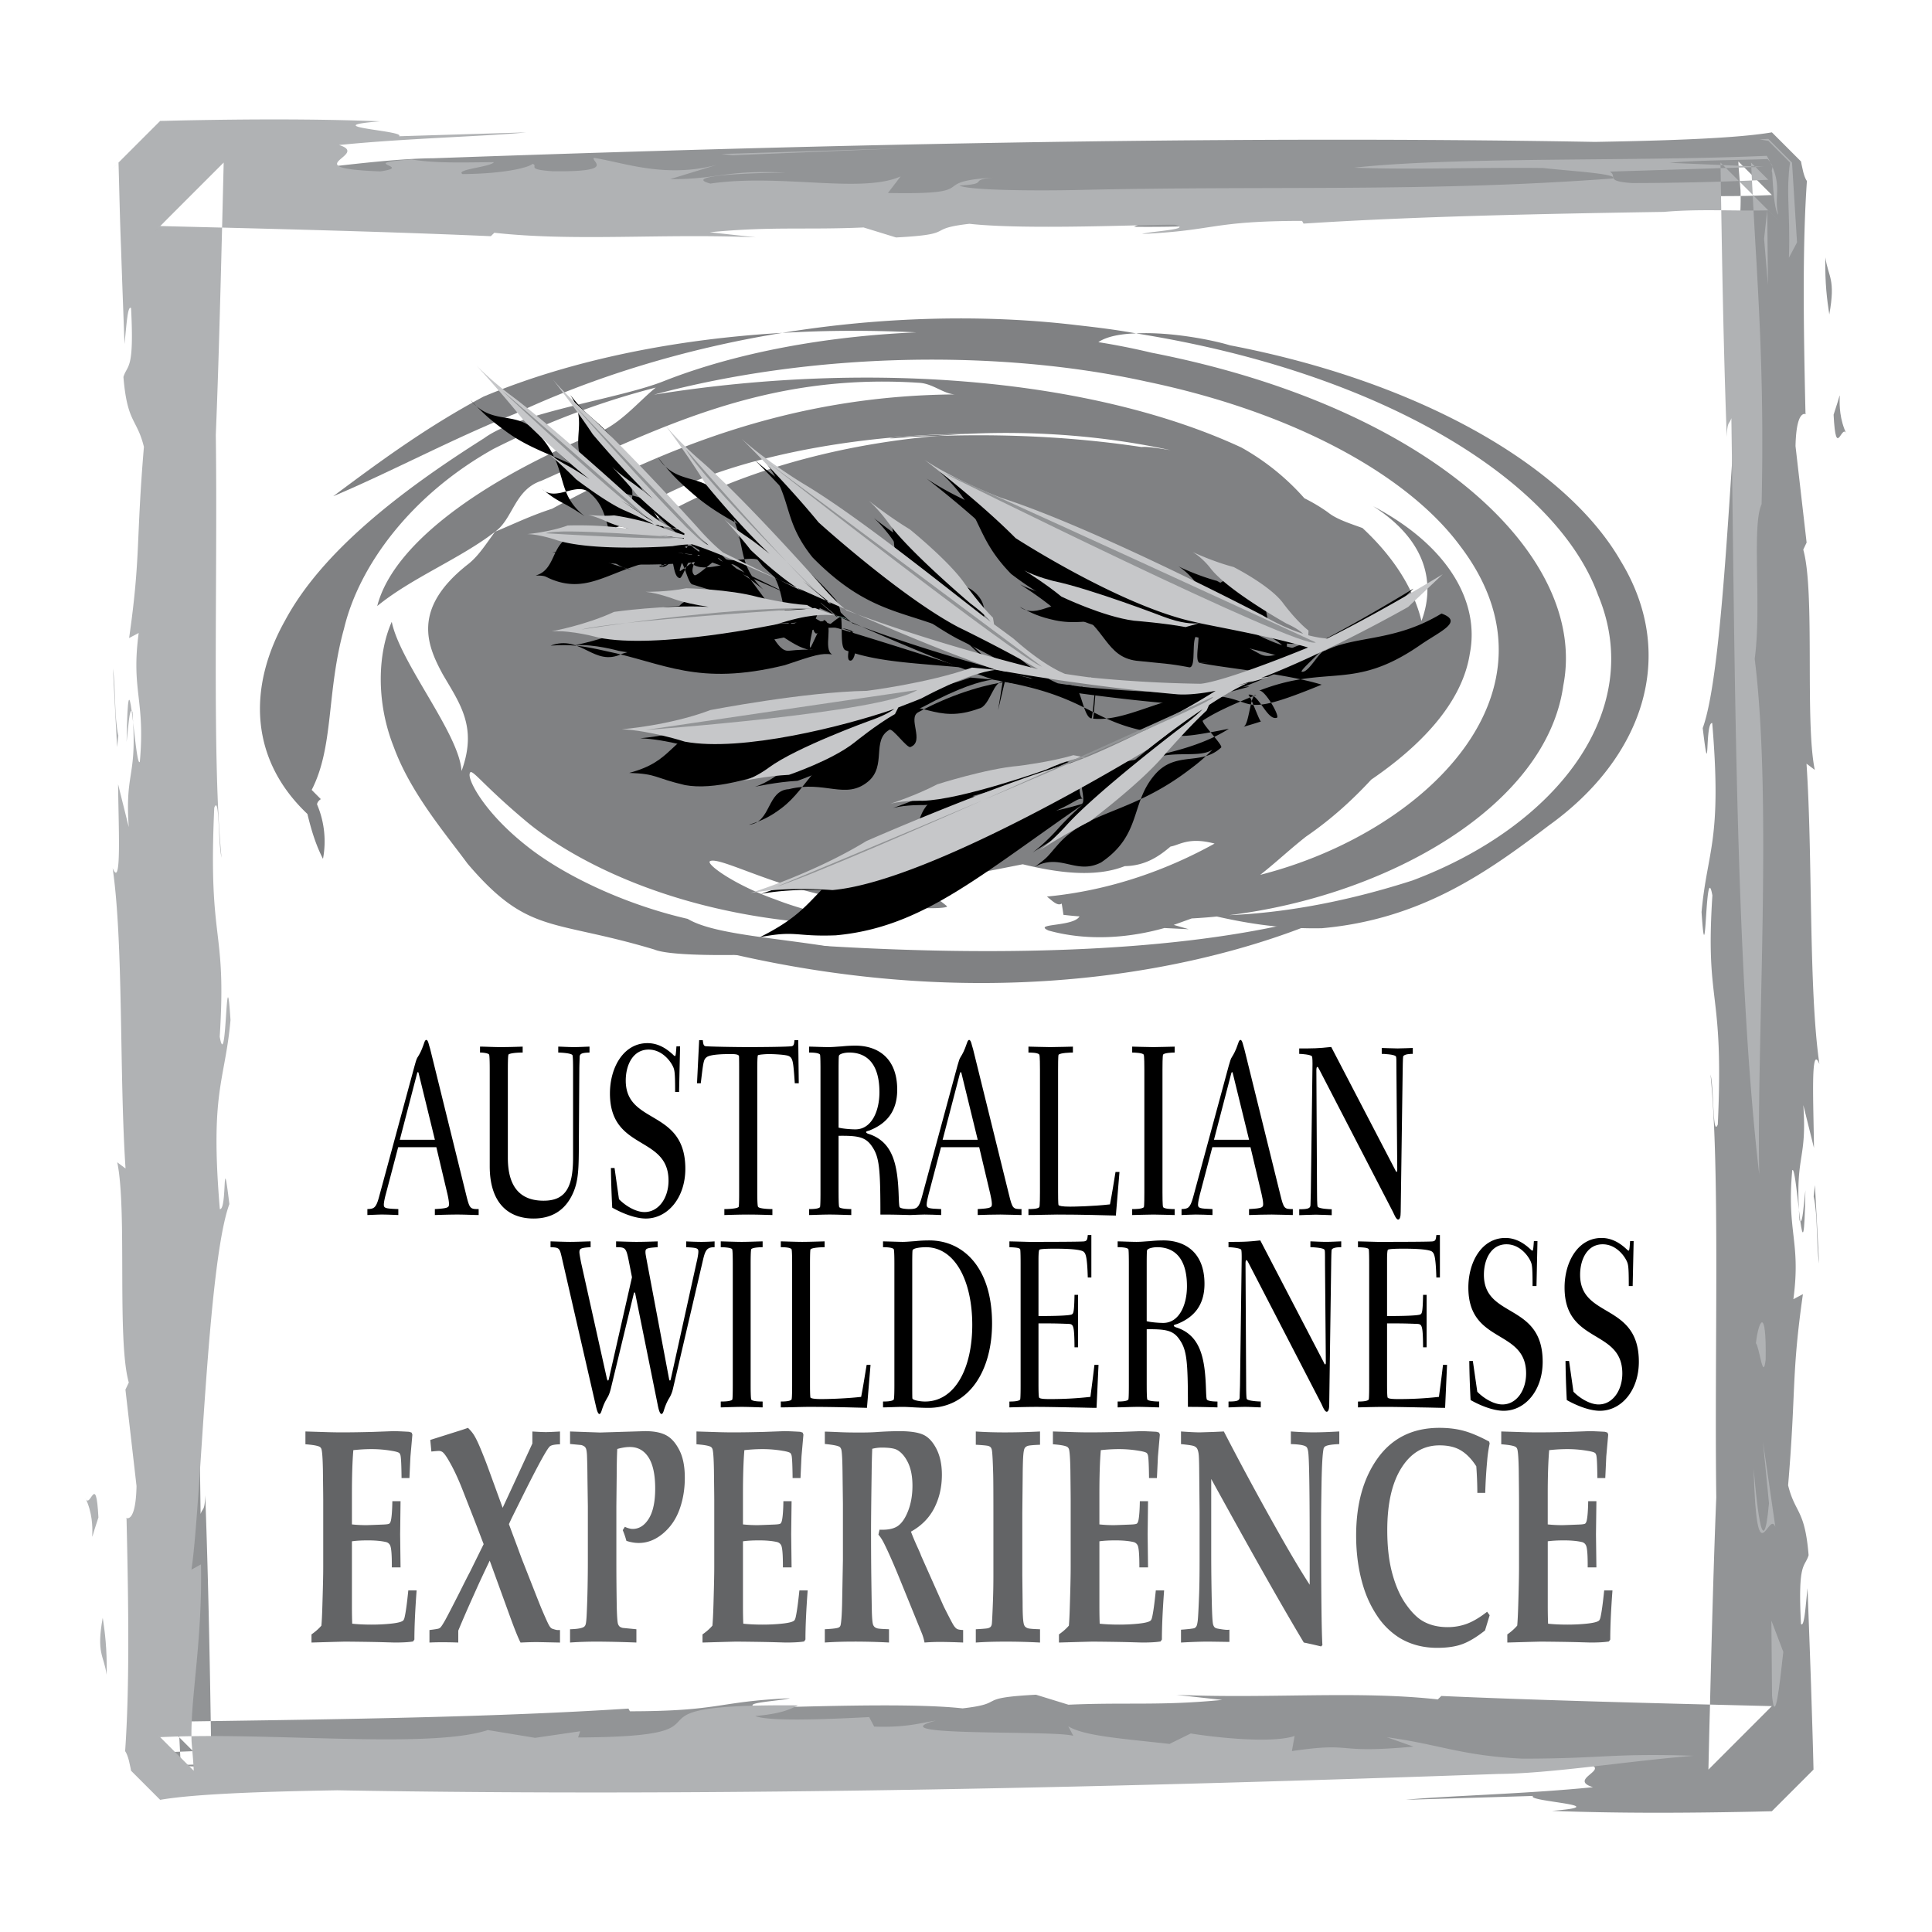
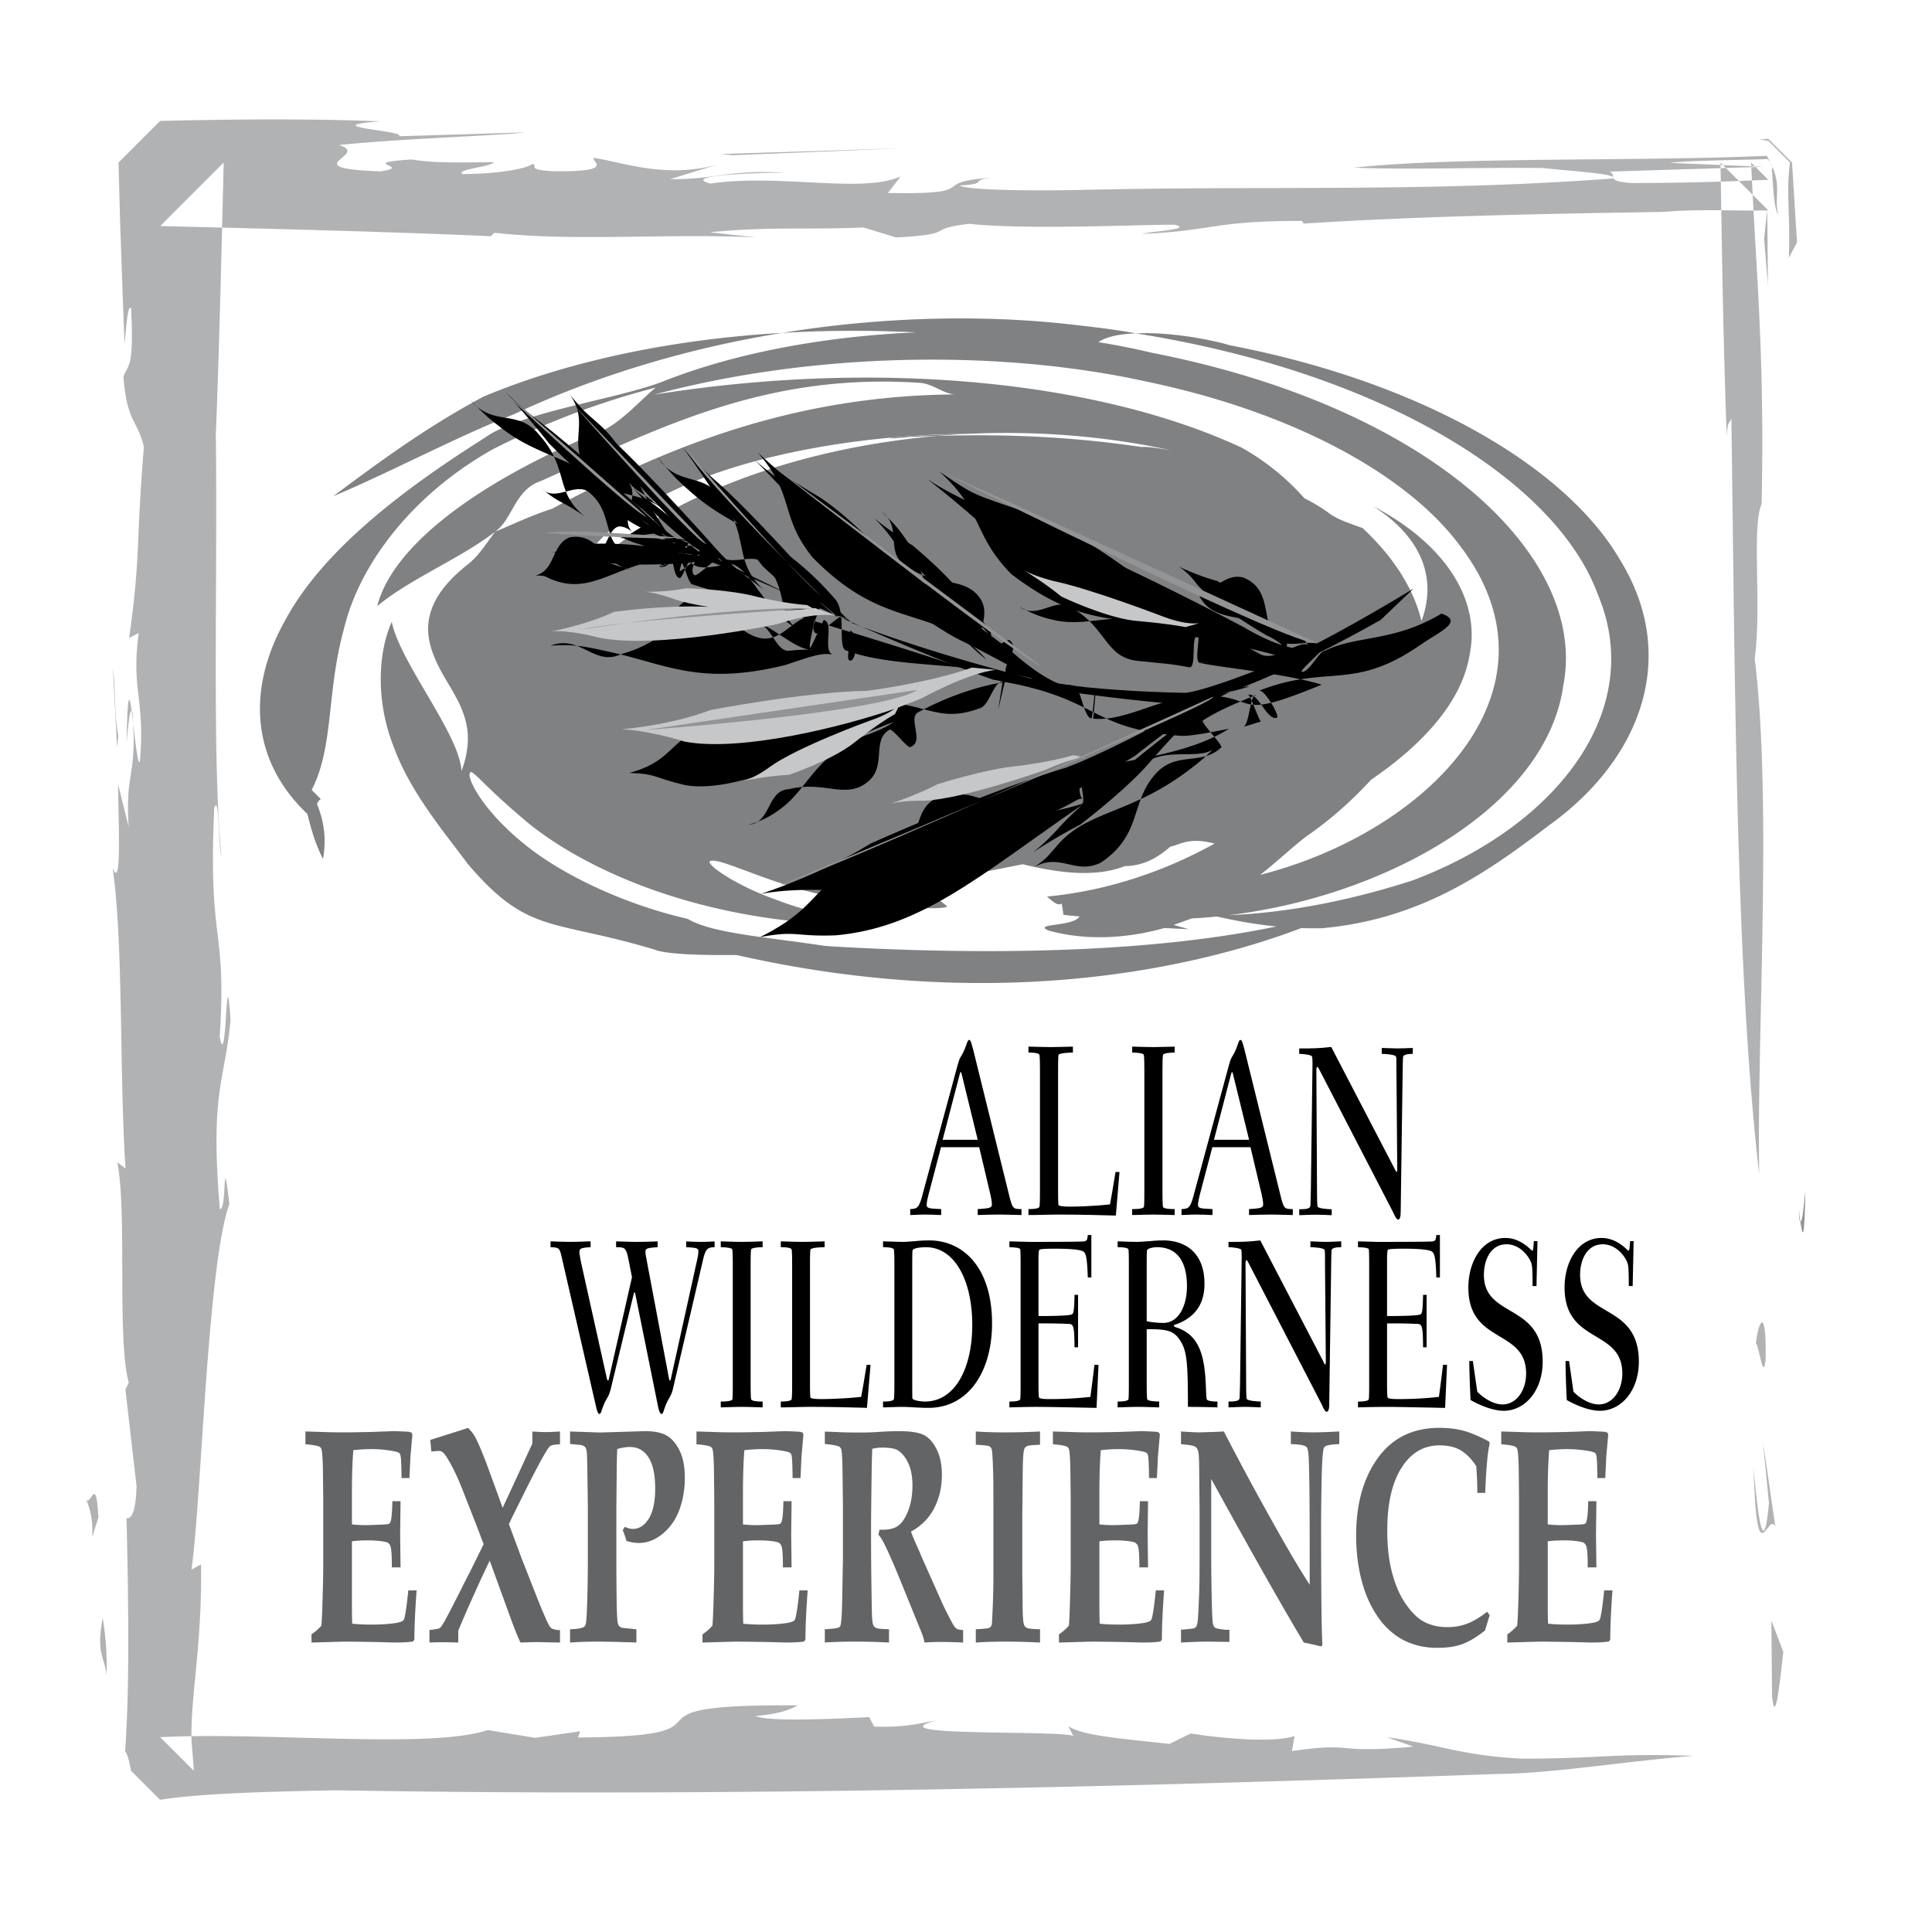
<svg xmlns="http://www.w3.org/2000/svg" width="2500" height="2500" viewBox="0 0 192.756 192.741">
  <path fill="#fff" d="M0 192.741h192.756V0H0v192.741z" />
  <path d="M84.285 94.694c-6.467-1.148-12.954-1.399-15.676-3.026-6.11-1.397-12.361-4.278-16.194-7.382-3.871-3.082-5.573-6.123-5.568-6.989.071-.947.812.564 5.5 4.512 4.272 3.651 15.722 10.423 34.279 10.502-.607-.339-5.332-1.042-9.231-2.568-4.019-1.418-6.909-3.482-6.576-3.821.812-.511 5.632 2.162 11.634 3.442 5.908 1.42 12.268 1.392 12.028 1.041-.527-.453-1.65-1.24-2.939-2.115l10.496-2.069c3.223.783 7.121 1.399 10.18.185 2.092-.031 3.465-1.021 4.564-1.952.916-.154 1.812-.983 4.396-.297-4.584 2.543-10.301 4.677-16.729 5.285.482.364 1.049 1.002 1.477.698.098.561.174 1.129.174 1.129-.002-.009.799.099 1.605.151-.605 1.063-4.744.677-3.088 1.413 3.883 1.077 8.049.741 11.549-.251l2.432.117-1.496-.43 1.795-.644a52.099 52.099 0 0 0 2.506-.192c3.396.767 6.686 1.244 10.482 1.169 9.91-.886 16.533-5.6 22.643-10.252 9.355-6.711 12.93-16.924 7.176-26.377-5.428-9.443-19.939-17.874-38.994-21.53-1.746-.536-5.957-1.365-9.361-1.187 24.6 3.905 41.936 14.696 46.084 26.093 4.795 11.429-3.982 23.02-18.506 28.486-6.094 1.962-12.291 3.21-18.311 3.464 15.738-1.912 31.68-10.857 33.355-22.918 2.502-12.797-13.084-27.746-41.107-33.204a68.989 68.989 0 0 0-5.281-1.048c.807-.553 2.17-.83 3.766-.873-1.93-.355-3.914-.603-5.943-.827-9.277-1.11-19.619-.823-29.361.776 4.543-.27 9.021-.265 13.376-.052-8.986.383-17.89 2.002-25.087 4.823-4.435 1.81-14.407 3.07-18.041 5.743-8.505 5.367-16.209 11.395-19.846 18.17-3.73 6.646-3.554 13.851 2.224 19.314.365 1.506.8 3.011 1.553 4.478a9.39 9.39 0 0 0-.593-5.435c.023-.194.157-.379.379-.524-.456-.458-.687-.69-.912-.921 2.235-4.349 1.46-9.739 3.229-16.103 1.502-6.308 6.721-13.341 14.9-17.913 4.857-2.454 10.261-4.601 16.204-6.125-1.488 1.189-3.207 3.244-5.25 4.272C49.5 47.208 39.364 53.72 37.636 60.458c3.435-2.816 8.297-4.732 11.757-7.416 1.791-1.263 1.929-4.187 4.615-5.079 11.462-5.099 22.148-10.802 37.672-9.779 1.374.063 2.389 1.075 3.575 1.16-16.465.13-29.125 5.479-40.169 11.404-2.3.755-3.848 1.537-5.695 2.295-.906 1.228-1.605 2.357-2.622 3.186-5.766 4.477-4.138 8.183-2.602 11.027 1.744 2.993 3.483 5.279 1.881 9.662-.222-3.728-6.139-10.81-6.962-14.886-1.4 3.135-1.594 7.977.205 12.497 1.672 4.575 5.164 8.648 7.358 11.632 6.065 7.119 8.365 5.486 18.629 8.564 2.308.978 14.738.462 19.007-.031zm-19.03-55.326c15.801-4.238 34.366-4.554 49.085-1.314 14.951 3.11 26.197 9.44 31.342 16.414 11.016 14.464-3.494 28.626-19.947 32.807 1.604-1.26 2.963-2.56 4.572-3.819 2.516-1.727 4.596-3.625 6.508-5.686 4.713-3.218 9.053-7.515 9.83-12.569.986-5.008-1.979-10.668-9.645-14.703 5.414 3.454 6.201 7.777 4.82 11.448-.752-3.12-2.688-6.301-5.885-9.273-1.33-.479-2.629-.896-3.443-1.563a17.18 17.18 0 0 0-2.352-1.405 23.954 23.954 0 0 0-6.291-5.067c-14.386-6.678-36.372-8.83-58.594-5.27zm4.679 8.396c7.399-2.881 17.366-4.426 26.646-4.487 6.822-.323 13.808.235 20.193 1.629-1.283-.213-2.332-.373-2.879-.313-8.564-1.288-15.943-1.245-20.413-1.104-16.377 1.418-29.946 7.609-35.914 14.643.332-3.502 4.957-7.503 12.367-10.368z" fill-rule="evenodd" clip-rule="evenodd" fill="#808183" />
  <path d="M90.82 43.586c.71-.028 1.605-.069 2.662-.099a81.478 81.478 0 0 1 3.099-.211c-8.378.205-9.469.687-5.761.31zM48.237 39.564c-5.806 3.099-10.52 6.609-14.994 9.94 5.742-2.419 12.167-5.865 18.098-8.21 7.743-3.645 16.912-6.505 26.702-8.089-10.277.588-20.854 2.606-29.806 6.359zM63.89 92.688s45.45 6.165 70.631-2.158c0 0-28.253 15.416-70.631 2.158z" fill-rule="evenodd" clip-rule="evenodd" fill="#808183" />
  <path d="M86.744 70.14c5.384-.405 6.547 2.147 10.926.545 1.16-.237 1.434-3.032 2.553-2.642-1.271.162-4.72.901-8.604 3.007-1.104.573.664 2.91-.77 3.466-.308.213-1.821-1.947-2.115-1.711-1.81 1.044-.234 3.612-2.143 5.179-2.24 1.83-4.292-.151-7.887.744-2.22.122-1.727 3.319-3.987 3.551 1.273-.399 2.112-.792 3.25-1.653 2.755-2.067 3.399-5.429 8.626-7.356 1.215-.427 2.067-.875 2.569-1.246-4.934 1.756-15.137 7.333-20.815 6.299-3.127-.732-2.736-1.12-5.569-1.219 4.403-1.164 3.876-3.244 7.963-4.84 7.467-2.781 9.81-1.99 16.003-2.124zM84.823 65.903c-.649-.086.44-2.563-.048-3.002.906.12.701 3.087.048 3.002zM68.213 61.051c.932.323 1.636.479 2.916.662-4.475-.186-4.486 2.254-9.055 3.505-2.835 1.371-4.066-1.955-7.147-.812 2.038-.142 3.203.014 5.501.539 5.819 1.182 9.132 3.553 17.872 1.411 2.957-1.002 3.666-1.226 4.72-1.072-.948-.562.223-3.075-.817-3.44-.065.009-1.28 2.759-1.349 2.768-.293-.143.651-3.073.328-3.124-2.041-.104-3.095 2.741-5.495 2.128-2.855-.78-3.269-3.97-6.88-3.77-1.866.405-1.75 3.095-3.768 3.358 1.285.122 1.789-2.662 3.174-2.153zm7.129 1.075c1.567-.006 2.023 2.904 3.362 2.793.938-.105 1.841-.139 2.417-.097-1.653.169-4.343-2.65-5.779-2.696zM92.388 84.228c-1.6.017-1.12-.185-2.577.169 2.309-1.04 1.329-3.558 3.509-4.715 3.875-1.51 5.612 1.257 8.788.984 2.785-.29 2.818-3.346 5.131-4.05.609-.08.215 2.796.768 3.055-.648.023-.521.24-2.625 1.209-5.861 3.07-9.155 3.249-12.994 3.348zM113.379 65.916c-3.07-.404-3.014-3.26-6.303-5.198-1.633-1.371-3.527 1.191-5.34-.18 1.254.673 1.986 1.004 3.52 1.34 3.723.787 6.43-1.32 11.799.778 1.736.67 1.719.761 2.395.682-.652.29-.055 3.237-.77 3.237-2.08-.399-2.721-.382-5.301-.659z" fill-rule="evenodd" clip-rule="evenodd" />
  <path d="M100.248 68.04c-.008 0-.684 2.885-.691 2.885.025.002.467-2.945.49-2.936 9.816 1.787 8.627 4.691 17.752 5.418 1.012.059 3.373-.425 4.807-.707-4.555 2.939-12.023 3.215-14.51 4.249-.01 0 1.162.017 1.152.021.008.003-1.152-.021-1.162-.017-.746.298.422 3.078-.191 3.262-8.279 2.469-11.873.314-21.811 5.302-5.373 3.346-4.547 5.138-10.278 7.98 3.688-.71 3.479-.031 7.586-.188 10.031-.918 15.983-7.678 30.643-17.052 2.184-1.734 5.445-.465 6.941-1.476a17.343 17.343 0 0 1-2.193 1.912c-5.846 4.506-10.141 4.115-13.166 7.493-1.264 1.428-.961 1.242-2.385 2.297 2.57-1.43 4.115.846 6.627-.445 4.07-2.752 2.898-5.891 5.348-8.744 2.096-2.448 4.631-.841 6.631-2.727.205-.222-2.057-2.489-1.826-2.688 1.752-1.165 4.408-2.155 5.314-2.56-.607-.173-.672 3.048-1.285 3.193a54.358 54.358 0 0 0 1.773-.539c-.146.057-1.109-2.738-1.279-2.662 1.004-.265 1.873 2.622 2.857 2.291.354-.119-1.229-2.85-1.773-2.701 6.898-2.677 9.365.094 16.088-4.563 1.971-1.365 4.365-2.315 2.113-3.133-4.707 2.853-8.559 2.172-11.611 3.708-.553-.048-1.648 2.281-2.344 2.095-.17-.168 2.361-2.306 2.207-2.488-1.277-1.04-3.779.53-4.898-1.02-1.316-1.787-.273-4.677-3.094-5.88-2.105-.567-3.098 1.967-5.152 1.24 1.043.635.354.159 1.08 1.146 1.686 2.251 5.33 1.125 9.434 3.431.824.379.721.553 1.053.875-1.16-.376-3.312 1.813-4.857.895-12.58-6.8-15.301-11.549-24.781-14.635-4.05-1.386-3.902-1.354-7.12-3.523 4.45 4.05 3.272 6.233 7.143 10.204 7.65 5.842 11.146 3.907 18.525 5.751.516.128-.342 2.972.303 3.127.014.002.986-.092.977-.086.01-.003-.92.103-.912.099 2.15.468 8.514 1.055 12.09 2.158-9.008 3.714-6.025 1.183-11.723 1.058-3.904-.071-7.721 2.673-11.088 2.332.045-.015.299-2.993.262-2.993-.117-.002-.299 2.985-.418 2.973-.811-.108-1.016-3.124-1.801-3.244-1.211-.515-4.309.984-6.555-1.034-.908-.787 1.391-2.63.191-3.52-.215-.259-2.258 1.428-2.453 1.155-1.407-1.446.828-3.461-.525-5.384-1.594-2.235-4.401-.99-7.408-3.232-2.072-1.266-.291-3.894-2.357-5.316 1.095.995 1.491 1.42 2.366 2.665 2.014 2.856 1.55 6.393 5.939 10.103 1.032.776 1.731 1.448 2.093 1.918-4.164-3.235-11.452-13.093-17.016-16.428-3.255-1.963-3.126-1.826-5.768-4.209 3.762 4.275 2.129 6.299 5.466 10.457 6.139 6.236 9.876 5.128 15.646 8.206 3.995 2.058 3.622 1.966 7.196 4.078-7.784-1.978-14.616-1.15-19.6-3.038-.702-.556.128-3.751-.966-5.059-5.692-6.558-9.873-6.809-14.1-10.437-1.801-1.556-2.203-2.001-3.6-3.714 1.956 2.99 4.717 1.354 6.445 4.244 2.755 3.856.998 6.009 4.078 8.944-.907-.736-1.542-1.215-2.237-1.676-1.104-.727-1.502-1.066-2.395-1.941 1.309 1.593 3.712-.379 4.9 1.182 2.215 2.36 1.086 5.125 3.181 6.362l.273.151c-3.423-1.661-4.662-5.571-6.555-6.507-.65-.52-3.355.942-4.463-.333-5.387-6.059-5.319-10.417-9.143-13.778-1.651-1.461-1.508-1.293-2.845-2.89 1.955 2.794-.206 4.583 1.562 7.288 2.659 3.526 5.378 1.85 8.214 4.56-.818-.681-1.812-1.481-2.422-1.901-.984-.672-.733-.436-1.556-1.239 1.245 1.464-.842 3.437.313 4.876 1.761 1.876 4.246-.031 6.013 1.228.183.168-1.473-.493-1.718-.455.279.105 1.26.236 1.373.236.184.126-.994 2.881-.826 2.984.065.043 2.244-1.685 2.326-1.636.022.074-1.149-.86-1.226-.872-1.157-.325-1.972 2.508-3.149 2.047-.167-.068.919-.211.738-.271.134-.071-.471-2.804-.316-2.795.045.028-.265 3.009-.222 3.041.623.11.755-2.691 1.384-2.745-.66-.253-.703-.564-2.727-2.408-5.974-5.498-10.226-5.39-14.182-8.314-1.753-1.306-2.049-1.599-3.534-3.129 2.297 2.764 4.756.815 6.9 3.528 2.964 3.283 1.479 5.712 4.506 8.077-.85-.564-1.394-.9-2.001-1.223-.997-.524-1.356-.778-2.228-1.481 1.385 1.341 3.494-.896 4.81.447 2.147 1.828 1.334 4.744 3.152 5.569 1.554.681 2.711.824 4.022 1.548-1.784-.604-2.231-3.731-4.287-3.844-1.199.126-1.351 2.922-2.653 2.95.832.16.299.091 1.191.511.608.27 1.856.653 2.682.869-2.887-.456-3.16-3.748-6.176-3.24-1.827.683-1.405 3.268-3.405 3.807 1.33.02.726.137 2.214.605 3.793 1.128 6.039-1.888 11.779-2.423.77-.137 1.146 2.719 1.687 2.719 5.406 1.714 19.692 5.727 31.127 9.729zM66.58 53.445c-.364-.194-.902-.53-1.524-.983-.872-.619-2.648 1.755-3.68 1.06.937.601 4.118-.841 5.204-.077zm2.739 1.453c.035.017-.587-.068-.624-.068a30.316 30.316 0 0 1-2.377-.342c1 .14.655 3.105 1.513 3.181.268.011 1.271-2.797 1.488-2.771zm2.818.946c-.073-.037-.25-.159-.321-.194-.2-.167-2.298 1.944-2.537 1.722-.821-.727 1.334-2.785.359-3.617.747.613 1.628 1.334 2.499 2.089zm12.21 5.871c-.076-.034-.276-.165-.354-.199-.235-.187-2.339 1.919-2.625 1.659-.895-.79 1.271-2.831.202-3.722a96.927 96.927 0 0 1 2.777 2.262zM54.926 123.845c.242 0 1.328.049 1.958.049.698 0 1.715-.049 2.041-.049v.581c-1.003.052-1.117.148-1.117.514 0 .172.145.9.162 1.001l2.573 11.565c.032.125.066.222.114.222.049 0 .066-.074.08-.122l2.315-10.182-.305-1.558c-.276-1.389-.342-1.44-1.279-1.44v-.581c.242 0 1.36.049 2.007.049.712 0 1.442-.025 2.137-.049v.581c-1.182.075-1.214.148-1.214.514 0 .196.114.707.162 1.001l2.2 11.665c.018.048.032.122.083.122.048 0 .062-.074.079-.122l2.591-11.739c.065-.268.163-.755.163-1.001 0-.339-.146-.388-1.214-.439v-.581a31.38 31.38 0 0 0 1.488.049c.422 0 .989-.025 1.345-.049v.581c-.712 0-.906.224-1.134 1.173l-3.01 12.907a3.168 3.168 0 0 1-.324.875c-.129.219-.356.56-.599 1.343-.049.172-.132.342-.229.342-.21 0-.338-.709-.387-.951l-2.234-11.06c-.017-.048-.032-.119-.08-.119-.034 0-.049.049-.066.119l-2.283 9.451c-.048.194-.145.56-.291.826-.308.537-.405.707-.632 1.392-.049.172-.129.342-.225.342-.163 0-.291-.539-.339-.756l-3.401-14.809c-.227-1-.259-1.049-1.134-1.075v-.582h-.001zM76.088 140.407c-.292 0-1.394-.051-2.089-.051s-1.782.051-2.089.051v-.584c.244 0 1.006 0 1.151-.197.048-.097.048-1.193.048-1.462v-12.056c0-.269 0-1.389-.065-1.485-.128-.171-.907-.197-1.134-.197v-.581c.308 0 1.394.049 2.089.049s1.798-.049 2.089-.049v.581c-.242 0-1.003.026-1.134.197-.063.097-.063 1.195-.063 1.485v12.056c0 .245 0 1.365.063 1.462.131.197.909.197 1.134.197v.584zM86.853 136.166l-.357 4.287c-1.052-.024-3.254-.097-5.779-.097-.811 0-1.879.051-2.817.051v-.584c.212 0 .924 0 1.069-.197.062-.097.062-1.193.062-1.462v-12.056c0-.269 0-1.389-.062-1.485-.145-.197-.875-.197-1.069-.197v-.581c.371 0 1.426.049 2.138.049.744 0 2.024-.049 2.235-.049v.581c-.228 0-1.265.026-1.411.224-.048.096-.048 1.169-.048 1.459v11.981c0 .271 0 1.242.048 1.343.065.073.325.146 1.134.146.34 0 2.187-.026 3.92-.22.207-1.048.369-2.117.549-3.192h.388v-.001zM88.099 139.823c.21 0 .923 0 1.068-.197.066-.097.066-1.193.066-1.462v-12.056c0-.269 0-1.389-.066-1.485-.145-.197-.872-.197-1.068-.197v-.581c.307 0 1.667.049 1.943.049.422 0 .84-.049 1.28-.073.437-.05.907-.072 1.407-.072 3.301 0 6.248 2.628 6.248 8.28 0 4.771-2.331 8.425-6.343 8.425-.501 0-.972-.024-1.395-.046-.436-.025-.827-.051-1.228-.051-.454 0-1.605.051-1.912.051v-.585zm2.915-1.659c0 .196 0 1.217.014 1.342.035.194.796.317 1.263.317 2.964 0 4.711-3.268 4.711-7.65s-1.716-7.747-4.628-7.747c-.453 0-1.28.075-1.328.319-.032.12-.032 1.17-.032 1.363v12.056zM108.885 123.21v4.237h-.357c-.062-2.166-.225-2.385-.402-2.557-.324-.316-2.383-.316-2.914-.316-.242 0-1.328 0-1.504.097-.051.026-.098.269-.098 1.024v5.6c.549 0 3.057 0 3.334-.168.145-.097.229-.171.26-1.949h.355v5.235h-.355c-.018-2.266-.115-2.313-.633-2.337-1.279-.048-1.473-.048-2.961-.048v6.062c0 .271 0 1.242.064 1.343.098.146.744.146 1.148.146a35.67 35.67 0 0 0 3.969-.22c.078-.658.176-1.269.4-3.192h.408l-.197 4.287c-.598 0-1.1-.024-2.574-.046-2.475-.051-2.961-.051-3.576-.051-.453 0-1.684.025-2.543.051v-.584c.213 0 .924 0 1.07-.197.047-.097.047-1.193.047-1.462v-12.056c0-.269 0-1.389-.047-1.485-.084-.122-.326-.171-1.07-.197v-.581c.326 0 1.848.049 1.977.049.777 0 5.133 0 5.471-.049.309-.049.326-.197.371-.635h.357v-.001zM114.408 138.164c0 .245 0 1.365.064 1.462.129.171.938.197 1.18.197v.584c-.338 0-1.389-.051-2.135-.051-.631 0-1.75.051-2.008.051v-.584c.211 0 .924 0 1.068-.197.049-.097.049-1.193.049-1.462v-12.056c0-.269 0-1.389-.049-1.485-.145-.197-.873-.197-1.068-.197v-.581c.307 0 1.361.049 1.879.049.453 0 .891-.049 1.344-.073.453-.05.906-.072 1.342-.072 2.072 0 4.098 1.117 4.098 4.333 0 2.242-1.166 3.362-2.639 3.97-.146.074-.42.097-.42.196 0 .123.289.197.369.22 2.301.826 2.736 3.041 2.836 6.039.016.392.031 1.023.094 1.12.146.197.941.197 1.055.197v.584c-1.75-.051-2.234-.051-2.947-.051 0-4.604-.113-5.676-.842-6.722-.613-.902-1.342-1.049-3.27-1.022v5.551zm0-6.356c.471.123 1.279.173 1.652.173 1.566 0 2.363-1.757 2.363-3.655 0-2.824-1.264-3.899-2.963-3.899-.453 0-.971.123-1.02.319-.033.12-.033 1.17-.033 1.363v5.699h.001zM125.787 140.407c-.193 0-1.068-.051-1.568-.051-.568 0-1.395.051-1.65.051v-.584c.969 0 1.113-.123 1.113-.465 0-.196.035-1.023.035-1.194l.162-12.298c.014-.637 0-1.121-.049-1.195-.131-.17-1.006-.245-1.262-.245v-.532c1.389 0 1.83 0 3.17-.146l6.314 12.127c.064.146.113.243.162.243s.064-.071.064-.243l-.082-9.767c0-1.218 0-1.363-.061-1.438-.146-.193-1.166-.245-1.396-.245v-.581c.244 0 1.039.049 1.572.049.488 0 1.311-.049 1.504-.049v.581c-.16 0-.873 0-.955.271-.031.123-.047 1.265-.047 1.411l-.195 13.953c0 .514-.078.781-.26.781-.127 0-.271-.242-.404-.533l-.113-.248-7.281-14.073c-.084-.148-.133-.268-.197-.268-.066 0-.098.119-.098.339l.064 12.104c0 .196 0 1.317.068 1.414.145.194 1.162.245 1.389.245v.586h.001zM143.66 123.21v4.237h-.355c-.062-2.166-.225-2.385-.404-2.557-.322-.316-2.377-.316-2.912-.316-.244 0-1.328 0-1.506.097-.051.026-.096.269-.096 1.024v5.6c.549 0 3.057 0 3.334-.168.145-.097.225-.171.26-1.949h.352v5.235h-.352c-.018-2.266-.115-2.313-.635-2.337-1.279-.048-1.473-.048-2.959-.048v6.062c0 .271 0 1.242.062 1.343.1.146.746.146 1.15.146 1.326 0 2.637-.072 3.965-.22.08-.658.18-1.269.404-3.192h.404l-.193 4.287c-.598 0-1.1-.024-2.574-.046-2.475-.051-2.963-.051-3.576-.051-.453 0-1.684.025-2.543.051v-.584c.211 0 .924 0 1.07-.197.047-.097.047-1.193.047-1.462v-12.056c0-.269 0-1.389-.047-1.485-.084-.122-.326-.171-1.07-.197v-.581c.322 0 1.844.049 1.977.049.777 0 5.129 0 5.471-.049.309-.049.322-.197.371-.635h.355v-.001zM147.389 138.845c.613.637 1.633 1.27 2.508 1.27 1.395 0 2.363-1.389 2.363-3.094 0-4.482-5.762-2.897-5.762-8.572 0-2.56 1.342-4.945 3.689-4.945 1.148 0 1.975.632 2.525 1.146.049.048.113.118.193.118.066 0 .098-.509.131-.947h.357l-.098 4.482h-.391c0-1.853-.047-2.146-.193-2.463-.258-.584-1.1-1.705-2.41-1.705-1.539 0-2.252 1.512-2.252 3.045 0 4.387 5.863 2.753 5.863 8.673 0 2.873-1.752 4.894-3.889 4.894-1.051 0-2.363-.536-3.301-1.071a95.152 95.152 0 0 1-.131-3.896h.355l.443 3.065zM156.984 138.845c.617.637 1.637 1.27 2.512 1.27 1.391 0 2.363-1.389 2.363-3.094 0-4.482-5.762-2.897-5.762-8.572 0-2.56 1.34-4.945 3.689-4.945 1.148 0 1.975.632 2.525 1.146.049.048.113.118.193.118.066 0 .098-.509.131-.947h.354l-.098 4.482h-.387c0-1.853-.047-2.146-.193-2.463-.26-.584-1.1-1.705-2.412-1.705-1.539 0-2.252 1.512-2.252 3.045 0 4.387 5.861 2.753 5.861 8.673 0 2.873-1.748 4.894-3.885 4.894-1.053 0-2.363-.536-3.305-1.071a96.237 96.237 0 0 1-.127-3.896h.355l.438 3.065z" fill-rule="evenodd" clip-rule="evenodd" />
-   <path d="M86.91 69.847s5.778-.75 9.901-2.257l2.22.208c-1.195.154-3.334.768-6.991 2.75 0 0-.821.348-2.169.872l-.316.633c-1.708.983-3.785 2.699-3.785 2.699-2.109 1.721-6.196 3.141-6.196 3.141-2.09.117-4.235.593-4.235.593 1.2-.379 2.356-1.283 2.356-1.283 2.594-1.941 9.454-4.495 9.454-4.495 1.143-.401 1.879-.8 2.352-1.148-4.646 1.653-14.351 4.206-19.698 3.232 0 0-3.254-1.046-5.922-1.14 0 0 4.497-.388 8.345-1.894 0 .001 8.855-1.786 14.684-1.911zM85.18 63.073l-1.165-.399c.851.113 1.165.399 1.165.399zM68.875 61.205c.878.305 2.02.542 3.225.713-4.212-.177-8.891.547-8.891.547-2.674 1.292-5.875 1.899-5.875 1.899 1.921-.135 4.381.561 4.381.561 5.481 1.114 16.808-1.397 16.808-1.397 2.781-.946 4.5-1 5.492-.854l-1.95-.713c-.06.008-.126.017-.188.028l-.537-.304c-1.92-.097-4.599-.736-4.599-.736-2.69-.732-6.747-.792-6.747-.792-1.758.379-3.804.373-3.804.373 1.211.114 2.685.675 2.685.675zm7.721.998c1.473-.005 2.522-.066 2.522-.066.886-.099 1.578-.107 2.12-.068-1.553.16-3.291.18-4.642.134zM92.108 80.316s-1.621-.052-2.992.282c0 0 2.337-.773 4.389-1.862 0 0 4.628-1.511 7.618-1.77 0 0 2.986-.371 5.164-1.031l1.129.219c-.609.022-1.729.257-3.713 1.166 0 0-7.98 2.899-11.595 2.996zM112.031 63.081c-2.891-.382-6.795-2.295-6.795-2.295-1.537-1.291-3.469-2.494-3.469-2.494 1.176.634 2.768 1.013 2.768 1.013 3.506.738 10.297 3.403 10.297 3.403 1.637.63 2.701.692 3.338.615l-1.293.371c-1.955-.376-4.846-.613-4.846-.613z" fill-rule="evenodd" clip-rule="evenodd" />
  <path d="M99.055 67.792a.06.06 0 0 1-.023.006l.049.003c9.242 1.684 17.074 2.328 17.074 2.328.953.054 2.158-.071 3.506-.336-4.289 2.768-9.875 5.389-12.215 6.361h-.029l.018.003c-.701.282-1.117.438-1.117.438-7.799 2.323-19.506 7.581-19.506 7.581-5.059 3.152-10.925 5.008-10.925 5.008 3.472-.667 7.713-.322 7.713-.322 9.442-.864 29.656-13.475 29.656-13.475 2.057-1.636 3.762-2.876 5.17-3.828-.516.516-1.25 1.16-2.309 1.949 0 0-7.645 5.917-10.494 9.095 0 0-1.271 1.465-2.611 2.456 0 0 2.408-1.587 4.773-2.8 0 0 4.578-3.478 6.885-6.167 0 0 2.266-2.646 4.146-4.423l.229-.524c1.65-1.097 2.85-1.744 3.697-2.123l-1.143.295a40.32 40.32 0 0 0 1.588-.484c-.133.055-.281.117-.445.189l1.885-.522s-.188-.058-.697.08c6.492-2.517 13.832-6.747 13.832-6.747l3.262-3.115c-4.434 2.688-8 4.657-10.875 6.102a10.238 10.238 0 0 1-1.758-.319l.016-.45c-1.203-.979-2.396-2.674-2.396-2.674-1.24-1.684-4.598-3.429-4.598-3.429-1.984-.535-3.836-1.442-3.836-1.442.98.602 1.68 1.565 1.68 1.565 1.582 2.124 7.066 5.287 7.066 5.287.775.356 1.271.696 1.584 1-1.092-.355-2.357-.923-3.814-1.787 0 0-15.527-8.313-24.451-11.223 0 0-4.162-1.565-7.192-3.606 0 0 4.872 3.72 8.514 7.457 0 0 9.309 6.15 16.258 7.889 0 0 .361.082.971.229l-.02.005c.008-.003.018-.003.027-.005 2.021.442 6.793 1.315 10.158 2.354-8.48 3.494-10.137 3.442-10.137 3.442-3.68-.065-7.092-.273-10.262-.595.041-.015.061-.028.061-.028l-.217.007c-.768-.102-1.521-.213-2.26-.327-1.141-.484-2.719-1.468-4.834-3.369 0 0-.678-.516-1.807-1.354l-.098-.629c-1.324-1.36-2.778-3.443-2.778-3.443-1.499-2.105-4.992-4.974-4.992-4.974-1.951-1.194-3.852-2.731-3.852-2.731 1.028.938 1.872 2.164 1.872 2.164 1.898 2.688 7.646 7.636 7.646 7.636.97.727 1.546 1.302 1.888 1.741-3.92-3.044-12.328-9.993-17.567-13.134 0 0-3.274-1.994-5.759-4.235 0 0 4.052 4.022 7.199 7.938 0 0 7.656 7.051 13.087 9.952 0 0 4.097 2.007 7.462 3.993-7.328-1.864-13.252-3.77-17.947-5.546-.658-.524-1.488-1.328-2.52-2.56 0 0-7.322-8.384-11.3-11.801 0 0-1.817-1.593-3.135-3.207 0 0 2.132 2.859 3.759 5.581 0 0 3.072 3.856 5.973 6.618-.851-.69-1.677-1.325-2.33-1.759 0 0-1.101-.724-1.942-1.547 0 0 1.386 1.487 2.506 2.958 0 0 2.756 2.662 4.729 3.825l.157.088a1293.772 1293.772 0 0 1-7.479-3.651c-.61-.487-1.416-1.257-2.46-2.459 0 0-6.983-7.827-10.579-10.993 0 0-1.642-1.465-2.898-2.967 0 0 2.071 2.668 3.733 5.215 0 0 2.953 3.574 5.623 6.125-.769-.641-1.507-1.225-2.08-1.622 0 0-.966-.658-1.739-1.416 0 0 1.295 1.371 2.38 2.728 0 0 2.029 1.955 3.688 3.141l-.462-.072c.263.1.437.126.547.128a11.43 11.43 0 0 0 .619.399l-.017.146a28.293 28.293 0 0 1-2.252-.764 7.215 7.215 0 0 0-.49-.177l.288-.009c.042.029.083.058.126.086l1.179.191c-.621-.239-1.733-.898-3.639-2.637 0 0-7.844-7.225-11.569-9.977 0 0-1.688-1.277-3.083-2.72 0 0 2.362 2.606 4.377 5.159 0 0 3.326 3.358 6.174 5.583-.799-.53-1.554-1.009-2.123-1.31 0 0-.955-.499-1.776-1.16 0 0 1.407 1.229 2.647 2.49 0 0 2.728 2.118 4.438 2.896 0 0 1.653.701 2.884 1.382-1.682-.569-3.77-.858-3.77-.858-1.132.114-2.455-.025-2.455-.025.784.154 1.745.613 1.745.613.573.256 1.314.492 2.092.698-2.719-.428-5.746-.279-5.746-.279-1.716.646-3.799.852-3.799.852 1.254.017 2.867.585 2.867.585 3.574 1.062 10.802.449 10.802.449.727-.13 1.337-.182 1.847-.182 5.089 1.618 17.689 8.064 28.455 11.829zM66.953 53.826c-.347-.176-.794-.452-1.379-.877 0 0-.692-.485-1.664-1.138.883.567 2.017 1.3 3.043 2.015zm2.848 1.539l-.006.069a29.679 29.679 0 0 1-2.292-.325c.943.134 1.613.202 1.613.202.251.012.48.029.685.054zm2.314.664c-.071-.034-.137-.068-.206-.099a18.74 18.74 0 0 1-.618-.547s-.651-.57-1.569-1.354c.706.576 1.572 1.288 2.393 2zm11.503 5.535c-.071-.034-.142-.062-.217-.093-.222-.18-.464-.388-.733-.633 0 0-.706-.613-1.715-1.451.79.624 1.758 1.403 2.665 2.177z" fill-rule="evenodd" clip-rule="evenodd" />
  <path d="M86.474 68.918s6.133-.758 10.503-2.32l2.365.223c-1.273.159-3.54.794-7.416 2.852 0 0-.869.359-2.3.901l-.334.661c-1.807 1.02-4.004 2.807-4.004 2.807-2.234 1.79-6.569 3.255-6.569 3.255-2.218.109-4.495.593-4.495.593 1.271-.387 2.497-1.325 2.497-1.325 2.744-2.019 10.018-4.655 10.018-4.655 1.214-.412 1.992-.829 2.494-1.188-4.925 1.707-15.223 4.324-20.906 3.266 0 0-3.46-1.114-6.29-1.237 0 0 4.771-.37 8.85-1.918 0 0 9.397-1.813 15.587-1.915z" fill-rule="evenodd" clip-rule="evenodd" fill="#c6c7c9" />
  <path d="M84.604 61.829l-1.242-.424c.906.125 1.242.424 1.242.424z" fill-rule="evenodd" clip-rule="evenodd" fill="#6d8c86" />
  <path d="M67.275 59.769c.935.325 2.152.582 3.432.769-4.474-.216-9.44.502-9.44.502-2.832 1.326-6.23 1.938-6.23 1.938 2.041-.125 4.654.621 4.654.621 5.826 1.215 17.842-1.333 17.842-1.333 2.95-.972 4.771-1.018 5.829-.861l-2.073-.755c-.065.011-.134.02-.199.028l-.573-.322c-2.037-.114-4.888-.795-4.888-.795-2.859-.79-7.168-.878-7.168-.878-1.866.382-4.038.357-4.038.357 1.285.131 2.852.729 2.852.729zm8.206 1.101c1.565.002 2.679-.052 2.679-.052.941-.101 1.676-.105 2.251-.061-1.65.161-3.496.167-4.93.113zM92.046 79.885s-1.722-.06-3.175.285c0 0 2.477-.798 4.651-1.93 0 0 4.914-1.57 8.085-1.832 0 0 3.172-.382 5.486-1.071l1.201.23c-.65.023-1.842.265-3.941 1.217.001 0-8.465 3.013-12.307 3.101zM113.127 61.918c-3.07-.399-7.229-2.403-7.229-2.403-1.641-1.348-3.703-2.607-3.703-2.607 1.256.664 2.947 1.059 2.947 1.059 3.73.779 10.963 3.563 10.963 3.563 1.742.653 2.877.719 3.553.636l-1.375.39c-2.082-.393-5.156-.638-5.156-.638z" fill-rule="evenodd" clip-rule="evenodd" fill="#c6c7c9" />
-   <path d="M99.365 66.821h-.023l.049.005c9.832 1.773 18.16 2.445 18.16 2.445 1.016.057 2.295-.077 3.729-.356-4.547 2.896-10.471 5.637-12.957 6.649-.008.002-.016.002-.027.002l.02.003c-.748.292-1.188.456-1.188.456-8.275 2.417-20.69 7.881-20.69 7.881-5.358 3.277-11.58 5.19-11.58 5.19 3.683-.681 8.188-.3 8.188-.3 10.029-.872 31.451-14.031 31.451-14.031 2.178-1.707 3.984-3.009 5.475-4.001-.545.539-1.324 1.211-2.441 2.035 0 0-8.098 6.185-11.107 9.508 0 0-1.346 1.527-2.768 2.565 0 0 2.553-1.656 5.062-2.928 0 0 4.848-3.629 7.287-6.439 0 0 2.391-2.771 4.383-4.626l.24-.547c1.748-1.149 3.021-1.828 3.924-2.224l-1.217.311a44.162 44.162 0 0 0 1.691-.513c-.146.057-.303.126-.475.202l1.998-.552s-.195-.054-.74.088c6.895-2.648 14.68-7.094 14.68-7.094l3.455-3.266c-4.703 2.83-8.49 4.896-11.541 6.418a11.153 11.153 0 0 1-1.873-.328l.02-.47c-1.285-1.018-2.568-2.779-2.568-2.779-1.326-1.753-4.908-3.562-4.908-3.562-2.111-.556-4.088-1.5-4.088-1.5 1.049.627 1.793 1.634 1.793 1.634 1.695 2.208 7.547 5.492 7.547 5.492.826.371 1.357.724 1.693 1.037-1.166-.365-2.516-.952-4.07-1.849 0 0-16.551-8.659-26.049-11.715 0 0-4.43-1.647-7.657-3.787 0 0 5.194 3.896 9.084 7.806 0 0 9.922 6.433 17.316 8.243l1.035.236-.02.006c.01 0 .02 0 .027-.003 2.156.459 7.232 1.36 10.82 2.431-9.008 3.668-10.768 3.617-10.768 3.617a130.367 130.367 0 0 1-10.912-.621c.047-.015.066-.026.066-.026l-.23.006c-.814-.109-1.619-.225-2.402-.345-1.217-.507-2.896-1.533-5.154-3.525 0 0-.723-.543-1.928-1.42l-.107-.656c-1.414-1.422-2.968-3.608-2.968-3.608-1.605-2.197-5.328-5.21-5.328-5.21-2.077-1.254-4.104-2.867-4.104-2.867 1.098.984 2.001 2.266 2.001 2.266 2.026 2.813 8.159 8.003 8.159 8.003 1.033.764 1.652 1.365 2.013 1.827-4.179-3.195-13.142-10.489-18.723-13.798 0 0-3.483-2.106-6.133-4.466 0 0 4.32 4.227 7.68 8.337 0 0 8.166 7.407 13.949 10.457 0 0 4.361 2.109 7.951 4.192-7.797-1.966-14.103-3.981-19.094-5.862-.702-.551-1.588-1.394-2.689-2.685 0 0-7.813-8.809-12.056-12.409 0 0-1.938-1.676-3.343-3.372 0 0 2.273 3.001 4.016 5.857 0 0 3.283 4.05 6.376 6.96-.91-.73-1.787-1.402-2.486-1.858 0 0-1.171-.767-2.069-1.631 0 0 1.482 1.565 2.679 3.11 0 0 2.936 2.798 5.037 4.027 0 0 .062.034.164.094a1167.561 1167.561 0 0 1-7.956-3.868c-.65-.512-1.508-1.319-2.623-2.587 0 0-7.45-8.237-11.287-11.577 0 0-1.749-1.543-3.091-3.124 0 0 2.214 2.804 3.992 5.483 0 0 3.15 3.757 5.997 6.448-.818-.676-1.605-1.294-2.217-1.713 0 0-1.029-.699-1.853-1.494 0 0 1.383 1.442 2.543 2.867 0 0 2.16 2.062 3.929 3.312l-.493-.077c.28.108.465.137.582.14a15.024 15.024 0 0 0 .661.421l-.017.152a29.186 29.186 0 0 1-2.394-.816c-.168-.065-.342-.13-.524-.19l.308-.006.131.091 1.253.208c-.66-.254-1.843-.949-3.873-2.782 0 0-8.365-7.624-12.332-10.536 0 0-1.799-1.349-3.289-2.871 0 0 2.52 2.746 4.674 5.434 0 0 3.545 3.54 6.581 5.894-.849-.561-1.653-1.069-2.26-1.388 0 0-1.015-.533-1.893-1.231 0 0 1.499 1.297 2.822 2.63 0 0 2.907 2.237 4.728 3.061 0 0 1.756.749 3.07 1.471-1.787-.606-4.01-.929-4.01-.929-1.2.11-2.605-.049-2.605-.049.835.168 1.855.655 1.855.655.61.274 1.396.53 2.226.75-2.89-.476-6.102-.345-6.102-.345-1.822.662-4.033.856-4.033.856 1.331.031 3.05.641 3.05.641 3.799 1.139 11.471.561 11.471.561.77-.131 1.417-.176 1.961-.174 5.413 1.727 18.826 8.536 30.281 12.515zM65.203 52.042c-.37-.19-.846-.481-1.468-.934 0 0-.74-.505-1.774-1.2.94.601 2.151 1.379 3.242 2.134zm3.033 1.631l-.009.071a31.75 31.75 0 0 1-2.434-.359 42.67 42.67 0 0 0 1.714.226c.267.01.509.033.729.062zm2.457.712c-.074-.037-.145-.071-.216-.108-.2-.166-.42-.356-.662-.576 0 0-.69-.599-1.67-1.425.752.607 1.675 1.36 2.548 2.109zm12.244 5.86l-.231-.099a16.924 16.924 0 0 1-.781-.665s-.755-.641-1.83-1.527c.841.658 1.876 1.476 2.842 2.291z" fill-rule="evenodd" clip-rule="evenodd" fill="#c6c7c9" />
  <path d="M91.53 68.83s-23.254 3.414-27.113 3.992c0 0 23.493-1.684 27.113-3.992zM103.969 66.515S79.078 47.933 76.501 46.049c0 0 25.194 19.683 27.468 20.466zM121 69.522S85.183 85.887 77.405 88.493c0 0 44.779-18.569 43.595-18.971zM81.09 60.678s-19.825 1.237-23.081 2.126c.001 0 14.158-2.294 23.081-2.126zM81.925 59.481S70.382 48.166 68.41 44.806c0 0 10.217 11.805 13.515 14.675zM70.477 54.277l-13.43-14.111s12.372 14.008 13.43 14.111zM131.277 64.084s-35.888-16.519-37.16-16.915c.001 0 35.746 17.779 37.16 16.915zM67.507 53.61s-11.729-.989-13.051-.413c0 0 12.674.769 13.051.413zM64.534 51.584S50.933 39.585 50.101 38.98c0 0 12.768 11.968 14.433 12.604zM15.959 23.573c-.299-3.05-.743.949-1.123 4.386l1.189 3.115-.066-7.501zM15.629 40.426l1.237 8.481-.601-6.125c.623-6.803 1.308.912 1.535 3.475-.304-11.138-1.473-4.05-2.171-5.831zM16.595 57.118c-.088 5.442.718 3.916.972 1.633-.342-.359-.718-3.916-.972-1.633zM180.125 118.744c-.17 1.523-.287 3.321-.51 3.065.235 1.71.424 2.067.51-3.065zM179.615 121.81c-.043-.326-.092-.682-.137-1.1.02.348.025.638.059 1.026.029.105.053.045.078.074z" fill-rule="evenodd" clip-rule="evenodd" fill="#929496" />
-   <path d="M121.943 169.593c-6.129.601-9.564.222-15.344.479l-3.238-.997c-6.266.327-2.771.843-7.325 1.362-5.717-.634-17.771-.05-20.483-.095-1.885-.462 2.342-.639 3.257-.915-7.35.333-6.832 1.288-15.963 1.301l-.146-.271c-10.913.709-23.279.973-35.954 1.168l-9.544.141-.598.008-.149.003-.114.003c-4.266-4.264 5.795 5.806 4.76 4.76v-.017l-.025-1.494-.035-2.392-.079-4.768c-.115-6.35-.26-12.627-.485-18.697-.052 1.647-.263 1.231-.462 1.873-.362-25.62-.413-55.184-2.778-75.437.259 13.849-1.317 37.3.449 51.422-.709 5.212.323 13.267-.684 15.427-.222 10.069.115 17.149.511 24.129.179 3.318.389 6.635.535 9.955.375.38-3.25-3.246-1.712-1.713l.088-.002.71-.032c3.804-.165 7.946-.281 12.788-.29 2.771.183 1.42.669 2.22 1.144l-15.345.476 9.36.399c-2.027.222-5.501.254-8.613.339l-1.145.035c-.844-.939-.26-.896-.462-1.372a44.009 44.009 0 0 0-.123-1.929c-.103-1.146-.251-1.976-.476-2.258.505 1.906-.587 2.961 1.149 5.882 1.892-.081 3.876-.142 5.913-.19 4.079-.092 8.38-.128 12.63-.168 8.496-.083 16.781-.188 22.629-.824-5.503-.225-12.369.043-18.87-.037-2.871-.318-7.302-.553-7.017-1.034 18.619-1.395 34.053-.707 53.18-1.148 4.788-.111 11.292-.031 12.081.441-3.146.165-.769.552-3.351.783 6.779-.404.678-1.718 10.482-1.531l-1.26 1.654c3.9-1.744 11.994.305 18.977-.716 2.506.665-2.117 1.047-7.488 1.095 6.094.288 6.639-.675 11.502-.649l-4.607 1.41c5.174-1.348 9.277.26 12.217.713.342-.345-2.387-1.417 4.105-1.336 2.789.179 1.369.535 2.018.734.361-.347 2.695-.982 6.984-1.017.781.467-2.848.707-3.129 1.188 3.232-.028 5.873-.119 8.207.271 5.729-.391-.371-.682 3.129-1.192 8.779.337.875 1.634 4.111 2.634-6.613.673-15.125.884-18.666 1.257l12.691-.384c-.771.556 8.58.951 1.881 1.487 6.328.251 13.305.225 20.219.08l1.297-.032.322-.005.082-.003h.018c-.898.906 7.869-7.866 4.158-4.159-.062-2.834-.162-5.668-.248-8.501-.113-3.335-.236-6.562-.348-9.593-.191 1.718-.309 3.927-.652 3.573-.328-6.276.361-5.575.76-6.866-.381-4.637-1.336-4.121-2.045-6.971.807-9.574.316-10.922 1.477-19.076l-.951.505c.766-5.783-.676-6.63-.115-12.853.205-.347.447 2.039.67 3.951-.314-5.509.807-5.082.436-10.463l1.062 4.27c-.037-4.286-.363-10.571.543-8.362-1.088-7.487-.66-20.62-1.287-29.971l.826.618c-1.002-4.833.047-17.776-1.15-21.971l.334-.707-1.107-9.625c.098-4.363 1.342-2.882.996-3.235-.223-9.559-.287-17.063.141-23.213-.141-.194-.266-.519-.379-.958l-.164-.741-.037-.209-.006-.028-.002-.011v-.004c-5.803-5.805-1.613-1.61-2.908-2.904h-.004l-.057.009-.111.02-.463.071c-1.285.185-2.939.331-4.793.445-3.711.231-8.229.337-12.234.408-38.555-.69-79.964.355-115.841 1.63-5.369.045-12.762 1.271-19.466 1.81 8.211.271 8.986-.283 17.063-.286 6.065.286 8.3 1.435 13.524 2.139l-2.653-.935c8.193-.756 5.643.498 12.127-.448l-.271 1.507c2.283-.772 8.006-.14 10.363.25l2.115-1.042c5.164.569 8.53.812 10.101 1.755l-.505-.955c1.941.601 19.852-.102 13.729 1.522 1.494-.214 2.861-.707 6.143-.596l.5.95c4.73-.246 10.002-.431 11.371.104-2.562.231-3.426.648-4.27 1.067 19.996.165 4.225-3.115 21.943-3.203l-.209.618 4.492-.655 4.715.777c3.191-1.052 9.406-1.003 16.158-.832 3.379.086 6.891.202 10.225.228 1.67.011 3.291.003 4.834-.046l1.139-.045.281-.012.035-.003h.018c-1.494-1.493 3.352 3.344-3.346-3.349l.004.01.002.07.006.137.033.548.172 2.095c.174 4.206-1.078 9.738-.939 17.73l.953-.525c-.969 6.45-1.58 30.451-3.783 36.47.734 6.063.197-.635.949-.502.992 11.831-.504 12.65-1.064 18.855.475 7.281.363-5.576 1.08-1.657-.725 11.158 1.174 9.061.541 22.844-.533 1.365-.371-3.557-.727-4.979.971 9.699.379 27.768.574 42.192-.17 4.121-.311 8.738-.445 13.644-.066 2.454-.131 4.979-.193 7.55-.057 1.987-.1 3.978-.146 5.965 12.658-12.662 3.5-3.511 6.322-6.336l-.125-.002-.74-.017-.988-.026c-10.564-.259-21.475-.539-31.119-.966l-.352.342c-8.025-.887-16.713-.057-26.08-.454l4.576.505z" fill-rule="evenodd" clip-rule="evenodd" fill="#929496" />
-   <path d="M14.275 167.047l-.81 1.531c.165 2.655.338 5.31.501 7.966 1.055 1.055-2.36-2.357 2.363 2.365h.015l.036-.003.277-.018.553-.034-.656-.107-.156-.023-.041-.006-.017-.003-.005-.002h-.004c1.936 1.938-2.638-2.637-2.168-2.167.178-1.254.212-2.543.168-3.805-.036-1.527-.139-3.222-.056-5.694zM16.755 168.948l-.385-4.623.065 7.488.32-2.865zM120.801 177.402l-1.141-.126-16.855.692 17.996-.566zM180.949 119.365c.43 1.929.248 4.7.541 6.7l-.412-7.841-.129 1.141zM184.252 43.341c-1.463-2.98.018-5.932-1.314-1.972.244 4.7.824.627 1.314 1.972zM182.115 25.673c-.047 2.705.174 4.207.393 5.689.652-3.574-.104-3.694-.393-5.689z" fill-rule="evenodd" clip-rule="evenodd" fill="#929496" />
-   <path d="M39.726 114.448l-1.248 4.742c-.068.248-.183.745-.183.99 0 .348.149.396 1.446.443v.593c-.573-.021-1.118-.048-1.659-.048-.345 0-.721.026-1.428.048v-.593c.641-.021.855-.096 1.149-1.16l3.564-13.146c.148-.52.197-.693.328-.89.182-.297.345-.57.607-1.334.051-.148.117-.348.23-.348.117 0 .197.199.279.544.034.1.1.323.117.396l3.58 14.504c.344 1.412.41 1.434 1.248 1.434v.593c-.41 0-1.397-.048-2.104-.048-.739 0-1.528.026-2.266.048v-.593c1.362-.074 1.411-.171 1.411-.518 0-.245-.097-.741-.163-1.013l-1.1-4.646h-3.808v.002zm3.663-.741l-1.593-6.524c-.035-.147-.049-.225-.1-.225-.049 0-.066.077-.083.125l-1.724 6.624h3.5zM47.892 104.413c.445 0 1.365.049 2.038.049.724 0 1.493-.023 2.217-.047v.591c-.789 0-1.348.1-1.413.2-.066.097-.066 1.211-.066 1.507v8.796c0 3.264 1.562 4.278 3.566 4.278 2.103 0 2.941-1.212 2.941-4.278v-8.796c0-.322 0-1.359-.066-1.459-.151-.197-1.183-.248-1.413-.248v-.593c.245 0 1.051.049 1.593.049.493 0 1.331-.049 1.527-.047v.591c-.706.025-.986.077-.986.471 0 .199-.031.814-.031 1.236l-.051 8.229c-.018 1.952-.097 3.041-.607 4.151-.773 1.683-2.118 2.472-3.911 2.472-2.431 0-4.369-1.459-4.369-5.217v-9.636c0-.273 0-1.41-.065-1.507-.097-.149-.656-.2-.904-.2v-.592zM61.755 119.635c.627.646 1.661 1.286 2.548 1.286 1.411 0 2.396-1.408 2.396-3.138 0-4.546-5.845-2.938-5.845-8.699 0-2.596 1.362-5.017 3.745-5.017 1.166 0 2.004.643 2.563 1.161.048.051.113.125.196.125.065 0 .097-.519.131-.964h.363l-.101 4.549h-.393c0-1.881-.051-2.177-.196-2.499-.265-.593-1.118-1.729-2.449-1.729-1.562 0-2.282 1.533-2.282 3.089 0 4.449 5.945 2.793 5.945 8.798 0 2.916-1.773 4.969-3.942 4.969-1.069 0-2.397-.545-3.352-1.088a101.85 101.85 0 0 1-.131-3.954h.362l.442 3.111zM77.063 121.217c-.787-.021-1.611-.048-2.398-.048-.789 0-1.61.026-2.396.048v-.593c.228 0 1.28-.021 1.428-.222.048-.101.048-1.187.048-1.456v-12.185c0-.172 0-1.312-.017-1.408-.065-.196-.524-.196-.852-.196-.476 0-2.069 0-2.414.345-.265.222-.297.47-.545 2.568h-.376l.214-4.298h.362c.048.396.08.544.245.593.18.05 3.072.097 4.303.097 1.183 0 4.173-.023 4.353-.097.182-.049.214-.223.245-.593h.379l.051 4.298h-.396c-.148-2.124-.179-2.52-.606-2.717-.314-.147-1.577-.196-1.973-.196-.279 0-1.035.049-1.1.122-.065.097-.065 1.209-.065 1.482v12.185c0 .244 0 1.355.082 1.456.148.2 1.2.222 1.428.222v.593zM83.666 118.946c0 .244 0 1.385.066 1.481.132.175.955.196 1.2.196v.593c-.345 0-1.411-.048-2.169-.048-.638 0-1.772.048-2.035.048v-.593c.214 0 .935 0 1.083-.196.049-.097.049-1.212.049-1.481v-12.233c0-.273 0-1.41-.049-1.507-.148-.2-.887-.2-1.083-.2v-.591c.311 0 1.379.047 1.904.047.462 0 .904-.047 1.365-.072.459-.051.918-.073 1.363-.073 2.103 0 4.155 1.134 4.155 4.397 0 2.275-1.183 3.409-2.676 4.027-.149.077-.428.1-.428.199 0 .125.294.197.375.223 2.334.837 2.776 3.087 2.877 6.128.016.396.033 1.04.096 1.137.148.196.955.196 1.068.196v.593c-1.772-.048-2.265-.048-2.989-.048 0-4.671-.114-5.757-.852-6.819-.627-.917-1.365-1.063-3.321-1.038v5.634h.001zm0-6.45c.476.122 1.3.174 1.676.174 1.594 0 2.399-1.782 2.399-3.708 0-2.867-1.283-3.956-3.007-3.956-.461 0-.986.125-1.035.325-.034.119-.034 1.185-.034 1.382v5.783h.001z" fill-rule="evenodd" clip-rule="evenodd" />
  <path d="M93.884 114.448l-1.248 4.742c-.066.248-.183.745-.183.99 0 .348.149.396 1.448.443v.593c-.575-.021-1.117-.048-1.659-.048-.345 0-.724.026-1.43.048v-.593c.641-.021.855-.096 1.152-1.16l3.562-13.146c.148-.52.199-.693.33-.89.18-.297.343-.57.604-1.334.052-.148.117-.348.231-.348.118 0 .2.199.28.544.035.1.099.323.117.396l3.58 14.504c.344 1.412.408 1.434 1.248 1.434v.593c-.41 0-1.396-.048-2.1-.048-.742 0-1.529.026-2.27.048v-.593c1.365-.074 1.414-.171 1.414-.518 0-.245-.1-.741-.166-1.013l-1.1-4.646h-3.81v.002zm3.663-.741l-1.594-6.524c-.034-.147-.048-.225-.097-.225-.051 0-.065.077-.082.125l-1.728 6.624h3.501zM111.691 116.919l-.361 4.35c-1.068-.026-3.301-.1-5.865-.1-.818 0-1.904.048-2.857.048v-.593c.215 0 .936 0 1.084-.196.066-.097.066-1.212.066-1.481v-12.233c0-.273 0-1.41-.066-1.507-.148-.2-.887-.2-1.084-.2v-.593c.377 0 1.445.049 2.166.049.758 0 2.055-.049 2.27-.047v.591c-.23 0-1.279.025-1.432.223-.047.103-.047 1.188-.047 1.484v12.156c0 .274 0 1.263.047 1.358.066.074.332.152 1.152.152.344 0 2.217-.025 3.977-.226.211-1.061.375-2.149.555-3.235h.395zM117.195 121.217c-.297 0-1.414-.048-2.121-.048s-1.807.048-2.117.048v-.593c.246 0 1.018 0 1.166-.196.049-.097.049-1.212.049-1.481v-12.233c0-.273 0-1.41-.066-1.507-.131-.175-.92-.2-1.148-.2v-.593c.311 0 1.41.049 2.117.049s1.824-.049 2.121-.047v.591c-.248 0-1.02.025-1.152.2-.064.097-.064 1.211-.064 1.507v12.233c0 .244 0 1.385.064 1.481.133.196.922.196 1.152.196v.593h-.001zM120.955 114.448l-1.25 4.742c-.064.248-.178.745-.178.99 0 .348.146.396 1.443.443v.593c-.574-.021-1.117-.048-1.658-.048-.344 0-.723.026-1.43.048v-.593c.641-.021.854-.096 1.15-1.16l3.562-13.146c.15-.52.199-.693.33-.89.182-.297.346-.57.607-1.334.049-.148.115-.348.23-.348s.197.199.281.544c.029.1.096.323.113.396l3.582 14.504c.346 1.412.41 1.434 1.248 1.434v.593c-.41 0-1.396-.048-2.104-.048-.74 0-1.527.026-2.264.048v-.593c1.361-.074 1.408-.171 1.408-.518 0-.245-.098-.741-.164-1.013l-1.1-4.646h-3.806v.002zm3.666-.741l-1.598-6.524c-.031-.147-.049-.225-.098-.225-.047 0-.064.077-.082.125l-1.725 6.624h3.503zM132.867 121.231c-.195 0-1.076-.051-1.582-.051-.568 0-1.4.051-1.66.051v-.591c.977 0 1.123-.122 1.123-.467 0-.194.033-1.028.033-1.199l.162-12.39c.016-.639 0-1.129-.049-1.203-.129-.171-1.01-.244-1.27-.244v-.542c1.398 0 1.842 0 3.193-.146l6.359 12.218c.066.146.115.243.164.243.047 0 .064-.072.064-.243l-.082-9.838c0-1.229 0-1.374-.064-1.448-.146-.192-1.172-.244-1.402-.244v-.589c.244 0 1.043.047 1.582.047.488 0 1.32-.047 1.516-.047v.589c-.164 0-.879 0-.963.271-.029.119-.047 1.274-.047 1.422l-.197 14.057c0 .514-.08.784-.26.784-.131 0-.279-.246-.406-.539l-.117-.245-7.336-14.179c-.08-.146-.133-.271-.197-.271-.062 0-.098.125-.098.345l.066 12.192c0 .193 0 1.321.066 1.418.146.2 1.174.248 1.4.248v.591h.002z" fill-rule="evenodd" clip-rule="evenodd" />
  <path d="M176.797 169.185c.303 3.05.744-.949 1.125-4.387l-1.191-3.115.066 7.502zM177.127 152.331l-1.234-8.481.598 6.126c-.623 6.803-1.305-.912-1.531-3.475.3 11.137 1.47 4.05 2.167 5.83zM176.16 135.638c.088-5.439-.719-3.915-.971-1.632.344.359.717 3.916.971 1.632zM12.631 74.014c.17-1.525.287-3.324.51-3.067-.231-1.707-.425-2.066-.51 3.067zM13.141 70.947c.042.327.091.681.137 1.101-.018-.349-.026-.64-.058-1.025-.031-.107-.054-.047-.079-.076z" fill-rule="evenodd" clip-rule="evenodd" fill="#b0b2b4" />
  <path d="M70.813 23.165c6.127-.601 9.568-.222 15.344-.479l3.241.998c6.262-.328 2.767-.844 7.322-1.363 5.719.633 17.774.049 20.487.095 1.881.461-2.344.638-3.262.917 7.352-.336 6.832-1.29 15.963-1.302l.146.271c10.914-.71 23.283-.972 35.957-1.169 3.477-.314 6.934-.074 10.402-.154 4.27 4.264-5.791-5.808-4.756-4.76v.018l.002.299.057 3.585.08 4.771c.111 6.348.258 12.624.482 18.694.055-1.647.262-1.23.461-1.873.363 25.62.416 55.185 2.779 75.438-.256-13.85 1.316-37.299-.451-51.422.711-5.212-.318-13.266.688-15.427.221-10.069-.115-17.146-.51-24.129a848.405 848.405 0 0 1-.539-9.955c-.373-.379 3.252 3.246 1.713 1.713l-.088.003-.711.03a299.29 299.29 0 0 1-12.787.291c-2.768-.182-1.42-.669-2.221-1.142l15.346-.478-9.361-.397c2.027-.223 5.506-.254 8.617-.339l1.145-.037c.844.94.258.895.459 1.376.033.701.072 1.354.127 1.929.102 1.143.25 1.97.473 2.255-.504-1.906.59-2.962-1.148-5.883a301.4 301.4 0 0 1-5.91.192c-4.08.091-8.383.127-12.631.167-8.498.083-16.783.188-22.631.823 5.502.225 12.371-.043 18.873.037 2.867.319 7.301.553 7.014 1.035-18.619 1.394-34.053.707-53.178 1.148-4.787.111-11.292.031-12.083-.441 3.148-.166.772-.553 3.351-.781-6.774.401-.678 1.715-10.483 1.527l1.263-1.653c-3.899 1.744-11.996-.305-18.979.715-2.505-.664 2.118-1.045 7.487-1.094-6.093-.288-6.637.676-11.5.65l4.606-1.41c-5.173 1.347-9.277-.26-12.216-.713-.342.345 2.386 1.416-4.106 1.336-2.785-.179-1.366-.536-2.015-.735-.36.347-2.697.981-6.984 1.018-.78-.468 2.848-.707 3.127-1.189-3.232.029-5.874.12-8.208-.271-5.726.391.371.681-3.129 1.192-8.779-.336-.873-1.634-4.11-2.631 6.612-.675 15.125-.884 18.665-1.26l-12.688.385c.769-.556-8.582-.952-1.884-1.488-6.325-.254-13.305-.225-20.219-.08l-1.294.032-.325.005-.08.003h-.02c.898-.906-7.869 7.867-4.158 4.159.081 2.833.136 5.669.251 8.5.111 3.335.233 6.562.345 9.594.19-1.719.308-3.928.655-3.574.328 6.276-.362 5.574-.761 6.865.382 4.635 1.337 4.122 2.044 6.972-.804 9.574-.313 10.922-1.477 19.076l.955-.504c-.769 5.783.673 6.63.114 12.852-.205.347-.45-2.038-.672-3.95.313 5.509-.804 5.081-.434 10.462l-1.062-4.27c.036 4.287.364 10.572-.545 8.363 1.091 7.487.659 20.621 1.288 29.971l-.827-.618c1.001 4.834-.048 17.775 1.152 21.971l-.336.707 1.107 9.625c-.096 4.363-1.342 2.883-.997 3.234.222 9.56.288 17.063-.14 23.215.14.194.265.52.382.957l.163.742.037.208.002.028.006.012v.002c5.803 5.806 1.61 1.611 2.904 2.904h.009l.054-.008.111-.021.465-.071c1.285-.185 2.938-.331 4.791-.445 3.711-.23 8.231-.336 12.233-.406 38.555.688 79.967-.356 115.842-1.63 5.369-.046 12.764-1.272 19.469-1.813-8.215-.268-8.988.285-17.062.287-6.068-.287-8.303-1.434-13.525-2.137l2.654.935c-8.195.755-5.646-.499-12.127.447l.27-1.507c-2.285.771-8.006.139-10.361-.251l-2.119 1.043c-5.162-.57-8.527-.812-10.102-1.756l.506.951c-1.941-.598-19.851.106-13.729-1.519-1.49.214-2.859.707-6.139.596l-.502-.949c-4.729.246-10.004.431-11.372-.104 2.563-.232 3.426-.647 4.272-1.066-19.996-.165-4.227 3.114-21.942 3.203l.207-.619-4.491.656-4.717-.777c-3.192 1.051-9.406 1.003-16.16.831-3.378-.084-6.886-.201-10.224-.228a127.298 127.298 0 0 0-4.834.046l-1.14.043-.278.013-.035.004h-.017c1.494 1.493-3.352-3.344 3.343 3.349-.042-.954-.135-1.907-.213-2.858-.175-4.206 1.077-9.739.938-17.728l-.952.521c.969-6.449 1.579-30.45 3.782-36.47-.735-6.063-.196.636-.951.501-.993-11.83.504-12.648 1.065-18.854-.472-7.281-.362 5.575-1.077 1.656.721-11.158-1.175-9.06-.544-22.846.535-1.363.373 3.559.727 4.981-.972-9.699-.377-27.768-.573-42.192.17-4.122.313-8.739.444-13.647.069-2.451.131-4.976.196-7.547l.144-5.857v-.063l.002-.028v-.017c-12.66 12.663-3.5 3.509-6.321 6.336l.123.003.742.018.988.026c10.563.259 21.475.538 31.12.965l.351-.342c8.023.887 16.71.055 26.081.454l-4.588-.505z" fill-rule="evenodd" clip-rule="evenodd" fill="#b0b2b4" />
  <path d="M178.48 25.71l.809-1.531c-.168-2.655-.332-5.31-.498-7.966-1.057-1.054 2.357 2.358-2.365-2.365h-.049l-.275.02-.553.034.652.108.156.026.039.004.021.002.006.003c-1.936-1.938 2.641 2.636 2.168 2.166-.178 1.26-.213 2.532-.168 3.805.042 1.527.139 3.223.057 5.694zM176.004 23.809l.383 4.623-.067-7.488-.316 2.865zM71.958 15.355l1.138.127 16.857-.694-17.995.567zM11.807 73.393c-.428-1.93-.248-4.701-.538-6.701l.41 7.841.128-1.14zM8.504 149.417c1.461 2.981-.018 5.93 1.316 1.972-.245-4.701-.826-.627-1.316-1.972zM10.641 167.084c.046-2.705-.174-4.207-.39-5.688-.653 3.574.1 3.693.39 5.688z" fill-rule="evenodd" clip-rule="evenodd" fill="#b0b2b4" />
  <path d="M31.077 163.869v-.812c.405-.283.732-.574.989-.875.039-.42.073-1.104.099-2.047.054-1.725.083-2.981.083-3.763v-6.775c0-.261-.012-1.238-.031-2.935-.021-1.134-.069-1.827-.143-2.078a.424.424 0 0 0-.151-.225c-.18-.12-.665-.211-1.451-.271v-1.278l2.34.073c.465.012.907.018 1.331.018.921 0 1.947-.018 3.075-.047l2.049-.076c.243 0 .733.02 1.471.06.068 0 .18.031.334.091l.071.197-.191 2.166c-.008.151-.043.875-.103 2.169h-.786c-.011-1.186-.043-1.913-.091-2.183a.644.644 0 0 0-.12-.303c-.089-.088-.356-.168-.807-.239a11.897 11.897 0 0 0-1.958-.165c-.598 0-1.208.035-1.835.104-.094 1.135-.14 2.574-.14 4.318v3.09c.456.049.935.074 1.431.074.153 0 .712-.021 1.676-.06.361-.013.576-.046.638-.105.066-.06.115-.166.149-.317.08-.382.125-1.02.139-1.911h.818l-.041 3.311.041 3.298h-.871c.01-1.166-.042-1.884-.151-2.154a.598.598 0 0 0-.433-.377c-.464-.107-1.057-.165-1.783-.165-.653 0-1.192.031-1.614.092v6.381c0 .713.009 1.326.029 1.839.544.06 1.191.091 1.938.091.728 0 1.396-.037 2.012-.105.616-.07.991-.17 1.134-.302.046-.04.092-.131.131-.271.12-.481.248-1.397.382-2.739h.829c-.146 1.987-.222 3.622-.222 4.905l-.131.195c-.43.072-1.043.106-1.835.106l-1.625-.046a240.175 240.175 0 0 0-3.31-.045c-.16 0-1.284.031-3.366.091zM42.847 163.869v-1.248c.519-.063.826-.111.929-.151a.52.52 0 0 0 .18-.12c.088-.091.242-.332.465-.724.296-.542.775-1.471 1.442-2.785.519-1.042.858-1.71 1.017-2.003l1.374-2.785-.766-2-1.332-3.402c-.444-1.135-.886-2.078-1.322-2.83-.288-.511-.513-.827-.676-.95a.627.627 0 0 0-.382-.119c-.103 0-.347.02-.738.061l-.11-1.158 2.622-.829c.43-.131.812-.257 1.14-.376.208.202.385.404.525.609.142.205.302.502.479.89.179.384.45 1.046.812 1.978.039.1.208.559.504 1.371l1.14 3.129 1.311-2.826 1.653-3.586v-1.202c.619.04 1.072.059 1.354.059.254 0 .722-.019 1.403-.059v1.278c-.485.009-.813.071-.981.181-.101.071-.268.307-.504.706-.442.744-1.177 2.138-2.198 4.188l-1.149 2.316-.265.573c.064.171.336.912.83 2.227.333.914.538 1.462.616 1.641l1.291 3.283c.282.713.453 1.138.513 1.28.33.771.564 1.3.707 1.578.079.151.153.26.219.324.068.067.145.11.234.129.208.069.359.106.452.106h.235v1.248c-1.375-.028-2.144-.046-2.312-.046-.49 0-1.031.018-1.624.046-.214-.41-.545-1.22-.987-2.423l-2.089-5.751c-.538 1.123-.935 1.97-1.191 2.536-.254.567-.536 1.191-.841 1.876a109.47 109.47 0 0 0-1.106 2.573v1.188c-.53-.02-.986-.028-1.371-.028a24.278 24.278 0 0 0-1.503.027zM57.987 144.164l-1.112-.106v-1.247l2.987.104 4.509-.137c.881 0 1.576.137 2.086.408.513.271.953.763 1.317 1.476.368.713.55 1.636.55 2.769s-.177 2.188-.53 3.159c-.353.976-.903 1.776-1.653 2.403-.749.627-1.553.941-2.406.941a3.43 3.43 0 0 1-.629-.056 3.57 3.57 0 0 1-.61-.156 8.246 8.246 0 0 0-.365-1.068l.211-.331c.147.071.288.123.419.156.131.037.251.055.358.055.652 0 1.191-.345 1.613-1.031.425-.687.636-1.688.636-3.004 0-1.375-.222-2.409-.664-3.102-.444-.692-1.063-1.037-1.858-1.037-.377 0-.796.064-1.261.197-.034.62-.054 1.532-.059 2.738l-.031 2.949v5.707c0 1.405.014 2.857.039 4.365.021.873.058 1.426.112 1.656.028.1.073.188.136.263.063.073.18.134.348.174l1.363.134v1.325a119.423 119.423 0 0 0-3.885-.091c-.955 0-1.864.03-2.734.091v-1.325c.747-.02 1.22-.105 1.414-.257a.442.442 0 0 0 .14-.226c.049-.14.086-.508.111-1.097.074-1.607.111-3.392.111-5.362v-5.311l-.04-2.831a73.15 73.15 0 0 0-.046-2.274c-.016-.299-.048-.516-.093-.646a.567.567 0 0 0-.138-.212.942.942 0 0 0-.346-.163zM70.089 163.869v-.812c.404-.283.732-.574.989-.875.039-.42.074-1.104.103-2.047.051-1.725.08-2.981.08-3.763v-6.775c0-.261-.011-1.238-.031-2.935-.02-1.134-.066-1.827-.14-2.078a.46.46 0 0 0-.151-.225c-.183-.12-.667-.211-1.453-.271v-1.278l2.339.073c.465.012.906.018 1.332.018.921 0 1.947-.018 3.075-.047l2.05-.076c.243 0 .732.02 1.474.06.065 0 .176.031.33.091l.071.197-.191 2.166c-.008.151-.04.875-.1 2.169h-.789c-.011-1.186-.043-1.913-.088-2.183a.675.675 0 0 0-.123-.303c-.089-.088-.355-.168-.807-.239a11.87 11.87 0 0 0-1.958-.165c-.598 0-1.208.035-1.835.104-.094 1.135-.14 2.574-.14 4.318v3.09c.457.049.935.074 1.431.074.154 0 .713-.021 1.675-.06.362-.013.577-.046.642-.105.063-.06.112-.166.145-.317.081-.382.129-1.02.14-1.911h.818l-.04 3.311.04 3.298h-.866c.005-1.166-.045-1.884-.151-2.154a.61.61 0 0 0-.437-.377c-.461-.107-1.057-.165-1.784-.165-.652 0-1.191.031-1.613.092v6.381c0 .713.009 1.326.032 1.839.544.06 1.188.091 1.935.091.727 0 1.397-.037 2.012-.105.616-.07.995-.17 1.134-.302.046-.04.092-.131.131-.271.12-.481.248-1.397.386-2.739h.826c-.149 1.987-.223 3.622-.223 4.905l-.131.195c-.43.072-1.043.106-1.835.106l-1.625-.046a239.406 239.406 0 0 0-3.308-.045c-.162 0-1.285.031-3.371.091zM82.293 144.058v-1.233c.157 0 .692.021 1.616.06.45.021 1.089.031 1.915.031.707 0 1.312-.02 1.816-.061a34.902 34.902 0 0 1 2.066-.076c1.057 0 1.847.113 2.371.339.525.226.972.696 1.342 1.408.368.713.554 1.579.554 2.604 0 1.214-.251 2.317-.756 3.313-.505.991-1.283 1.78-2.331 2.362.168.449.362.911.576 1.385.216.471.342.758.379.857.037.1.074.197.114.285l1.564 3.508c.417.936.641 1.438.676 1.506.504 1.002.815 1.596.929 1.775.114.182.226.307.334.376.105.071.319.112.635.123v1.248a69.453 69.453 0 0 0-2.252-.061c-.538 0-1.071.021-1.601.061a5.063 5.063 0 0 0-.242-.858l-2.161-5.312c-.619-1.527-1.143-2.724-1.574-3.6-.213-.441-.421-.771-.623-.991l.11-.498c.807.039 1.414-.084 1.825-.368.41-.285.758-.798 1.04-1.537.282-.738.421-1.561.421-2.477 0-.924-.147-1.689-.441-2.303-.297-.613-.664-1.037-1.101-1.279-.281-.148-.786-.226-1.514-.226-.321 0-.641.04-.957.12a82.47 82.47 0 0 0-.06 2.439c-.04 2.842-.059 4.736-.059 5.688 0 1.508.006 3.101.028 4.788.028 2.066.048 3.241.059 3.523.021.562.058.929.112 1.1.028.08.071.151.131.217.063.066.159.12.293.159.134.041.525.069 1.169.089v1.325a65.771 65.771 0 0 0-3.488-.091c-1.05 0-2.022.03-2.916.091v-1.325c.767-.04 1.222-.094 1.362-.166a.305.305 0 0 0 .177-.151c.037-.067.065-.209.086-.421.048-.39.079-.982.099-1.775l.082-4.396v-5.586l-.039-3.175c-.015-1.254-.054-2.007-.123-2.257a.54.54 0 0 0-.151-.257c-.162-.118-.658-.22-1.492-.3zM103.764 142.811v1.324c-.682.029-1.084.066-1.213.111a.598.598 0 0 0-.27.165.532.532 0 0 0-.111.251c-.049.168-.082.496-.104.978a50.1 50.1 0 0 0-.031 1.474c-.025 2.472-.039 3.8-.039 3.989v6.069l.031 2.752c0 1.035.033 1.708.102 2.019.025.14.072.248.135.325a.689.689 0 0 0 .303.18c.139.045.535.077 1.197.097v1.325a63.48 63.48 0 0 0-3.512-.091c-1.084 0-2.047.03-2.896.091v-1.325c.701-.04 1.104-.074 1.211-.105.143-.039.236-.094.289-.165a.551.551 0 0 0 .096-.239c.02-.123.045-.593.08-1.417.055-1.203.08-2.317.08-3.34v-6.293c0-1.998-.006-3.281-.02-3.854-.035-1.273-.074-2.07-.121-2.394a.837.837 0 0 0-.096-.302.465.465 0 0 0-.242-.172c-.117-.045-.541-.088-1.277-.128v-1.324c.85.059 1.822.091 2.916.091a68.43 68.43 0 0 0 3.492-.092zM105.652 163.869v-.812c.404-.283.732-.574.99-.875.039-.42.072-1.104.098-2.047.055-1.725.082-2.981.082-3.763v-6.775c0-.261-.01-1.238-.029-2.935-.021-1.134-.068-1.827-.141-2.078a.451.451 0 0 0-.154-.225c-.18-.12-.664-.211-1.449-.271v-1.278l2.34.073c.465.012.906.018 1.33.018.922 0 1.947-.018 3.076-.047l2.049-.076c.242 0 .732.02 1.471.06.068 0 .18.031.332.091l.072.197-.191 2.166c-.008.151-.039.875-.102 2.169h-.787c-.012-1.186-.043-1.913-.09-2.183a.665.665 0 0 0-.121-.303c-.088-.088-.357-.168-.807-.239a11.891 11.891 0 0 0-1.959-.165c-.598 0-1.207.035-1.834.104-.096 1.135-.141 2.574-.141 4.318v3.09c.457.049.936.074 1.432.074.156 0 .713-.021 1.676-.06.361-.013.576-.046.641-.105.062-.06.111-.166.146-.317.078-.382.127-1.02.139-1.911h.818l-.039 3.311.039 3.298h-.865c.004-1.166-.047-1.884-.152-2.154a.614.614 0 0 0-.436-.377c-.463-.107-1.059-.165-1.785-.165-.652 0-1.191.031-1.613.092v6.381c0 .713.008 1.326.029 1.839.545.06 1.191.091 1.938.091.729 0 1.396-.037 2.014-.105.615-.07.99-.17 1.133-.302.047-.04.092-.131.131-.271.121-.481.248-1.397.383-2.739h.828c-.146 1.987-.221 3.622-.221 4.905l-.133.195c-.43.072-1.041.106-1.834.106l-1.625-.046a239.292 239.292 0 0 0-3.309-.045c-.161 0-1.284.031-3.37.091zM117.828 163.869v-1.28c.791-.059 1.246-.114 1.359-.165a.48.48 0 0 0 .189-.197c.047-.088.09-.272.125-.555.039-.383.088-1.306.141-2.771.027-.832.041-1.915.041-3.252v-4.831l-.041-4.38c-.008-.733-.027-1.209-.061-1.432-.035-.222-.084-.385-.146-.489a.611.611 0 0 0-.316-.248c-.148-.061-.578-.126-1.291-.197v-1.262c.852.059 1.482.091 1.885.091l1.461-.047.93-.044a299.133 299.133 0 0 0 5.033 9.333c1.42 2.536 2.594 4.526 3.531 5.959v-3.477c0-5.397-.043-8.576-.123-9.528-.025-.373-.088-.611-.184-.724-.152-.179-.678-.279-1.572-.302v-1.262c.82.059 1.572.091 2.26.091.668 0 1.521-.032 2.572-.091v1.262c-.818.032-1.309.123-1.463.273a.393.393 0 0 0-.111.226c-.1.501-.164 1.646-.197 3.439-.029 1.79-.045 3.113-.045 3.969 0 6.672.045 10.722.131 12.146l-.131.134a43.762 43.762 0 0 0-1.725-.39c-2.172-3.622-5.248-9.062-9.236-16.32v7.499c0 1.557.02 3.178.059 4.862.027 1.163.066 1.873.121 2.124a.7.7 0 0 0 .137.293c.062.074.176.128.338.156.438.08.756.121.959.121.039 0 .107-.004.201-.016v1.22c-1.279-.02-2.006-.03-2.18-.03-.651.001-1.538.032-2.651.092zM148.371 160.796l.252.348-.463 1.521c-.84.664-1.594 1.117-2.264 1.362-.67.248-1.506.371-2.506.371-1.424 0-2.688-.338-3.783-1.01a7.362 7.362 0 0 1-2.188-2.152c-.6-.895-1.061-1.86-1.383-2.904-.49-1.576-.734-3.289-.734-5.136 0-3.161.723-5.743 2.17-7.744 1.453-2.003 3.496-3.003 6.141-3.003.906 0 1.723.102 2.445.302.721.199 1.562.556 2.516 1.069l.049.193a13.827 13.827 0 0 0-.252 1.778 49.505 49.505 0 0 0-.189 3.146h-.787a39.507 39.507 0 0 0-.104-2.649c-.449-.702-.953-1.228-1.516-1.573-.561-.349-1.279-.519-2.154-.519-1.578 0-2.844.743-3.789 2.233-.949 1.491-1.424 3.572-1.424 6.239 0 1.616.16 3.027.479 4.233.32 1.201.746 2.2 1.273 2.986.533.786 1.066 1.362 1.605 1.725.734.48 1.621.72 2.662.72.688 0 1.334-.113 1.947-.344.612-.231 1.278-.627 1.997-1.192zM150.385 163.869v-.812a5.27 5.27 0 0 0 .988-.875c.039-.42.074-1.104.102-2.047.053-1.725.078-2.981.078-3.763v-6.775c0-.261-.008-1.238-.027-2.935-.021-1.134-.07-1.827-.143-2.078a.448.448 0 0 0-.152-.225c-.182-.12-.664-.211-1.451-.271v-1.278l2.342.073c.461.012.904.018 1.332.018.918 0 1.945-.018 3.072-.047l2.051-.076c.238 0 .732.02 1.471.06.068 0 .18.031.334.091l.07.197-.193 2.166c-.006.151-.039.875-.1 2.169h-.787c-.016-1.186-.043-1.913-.092-2.183a.624.624 0 0 0-.119-.303c-.088-.088-.355-.168-.807-.239a11.91 11.91 0 0 0-1.959-.165c-.598 0-1.211.035-1.834.104-.094 1.135-.143 2.574-.143 4.318v3.09c.459.049.938.074 1.434.074.154 0 .711-.021 1.672-.06.365-.013.58-.046.643-.105.064-.06.113-.166.145-.317.082-.382.129-1.02.143-1.911h.818l-.041 3.311.041 3.298h-.869c.008-1.166-.043-1.884-.152-2.154a.596.596 0 0 0-.434-.377c-.463-.107-1.059-.165-1.783-.165-.652 0-1.191.031-1.615.092v6.381c0 .713.012 1.326.031 1.839.543.06 1.191.091 1.936.091.727 0 1.398-.037 2.014-.105.613-.07.992-.17 1.135-.302.045-.04.092-.131.131-.271.119-.481.248-1.397.383-2.739h.826c-.148 1.987-.221 3.622-.221 4.905l-.133.195c-.428.072-1.041.106-1.836.106l-1.621-.046a240.09 240.09 0 0 0-3.309-.045c-.164 0-1.287.031-3.371.091z" fill-rule="evenodd" clip-rule="evenodd" fill="#636466" />
</svg>